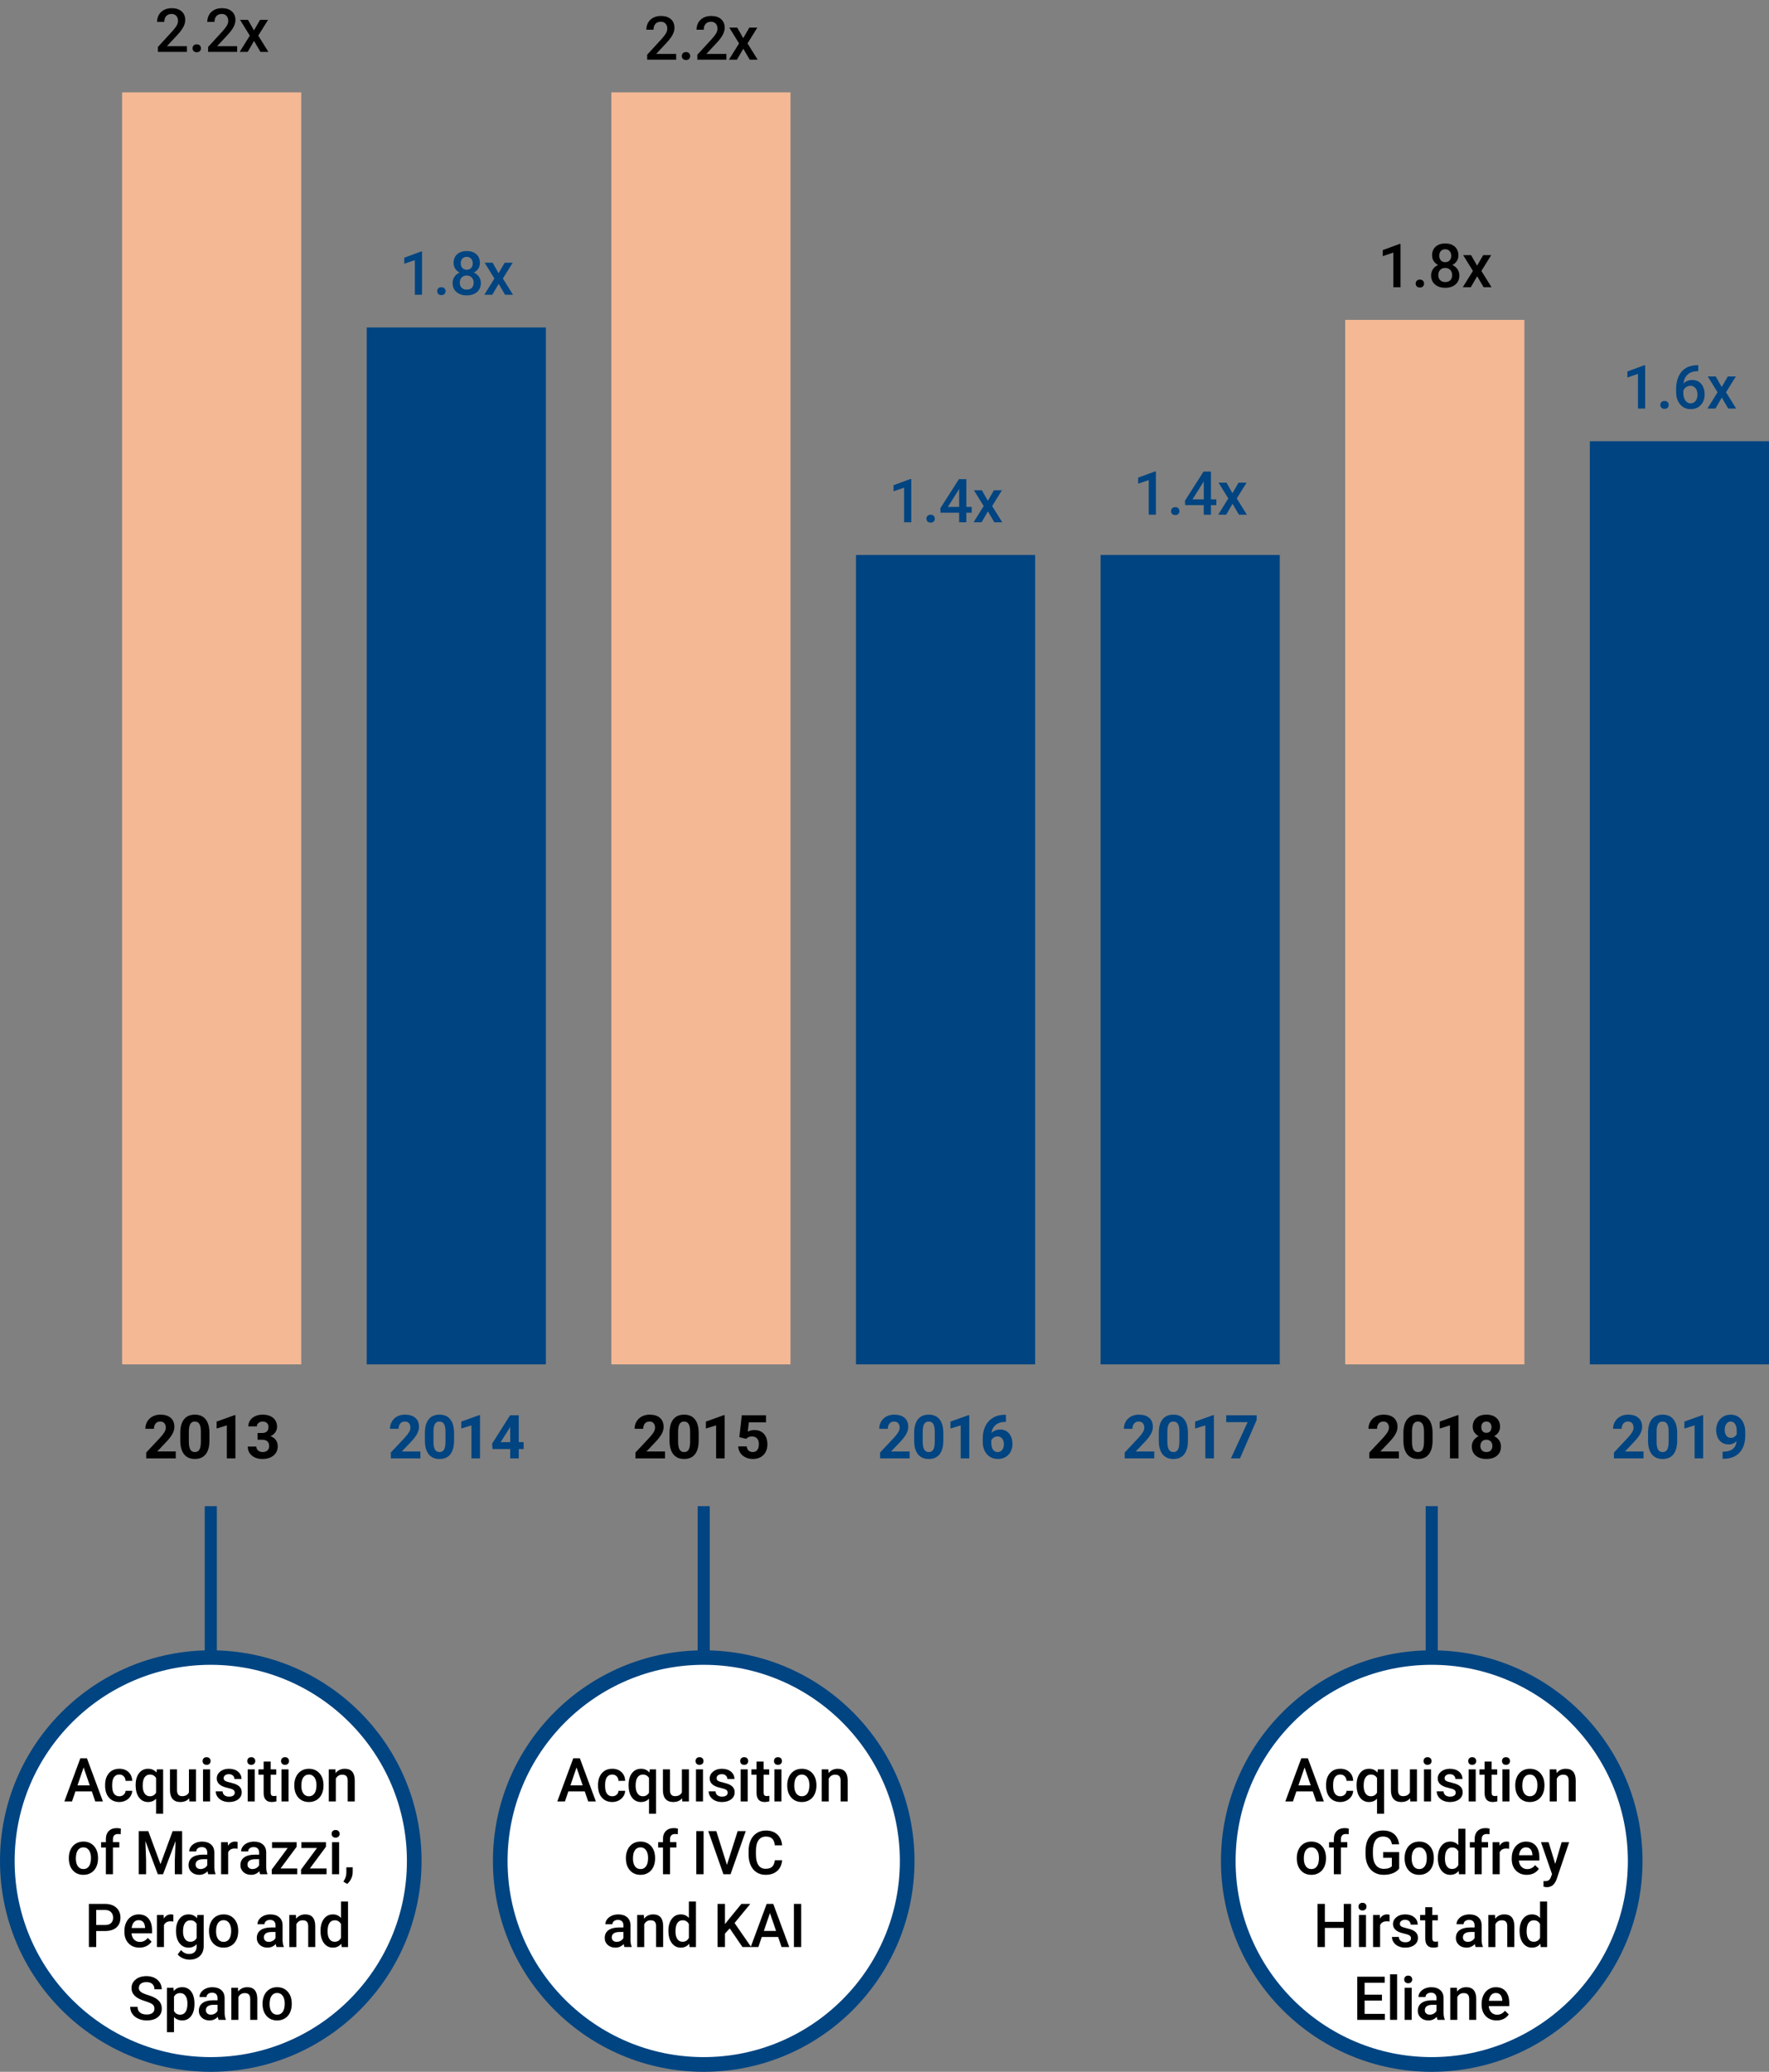
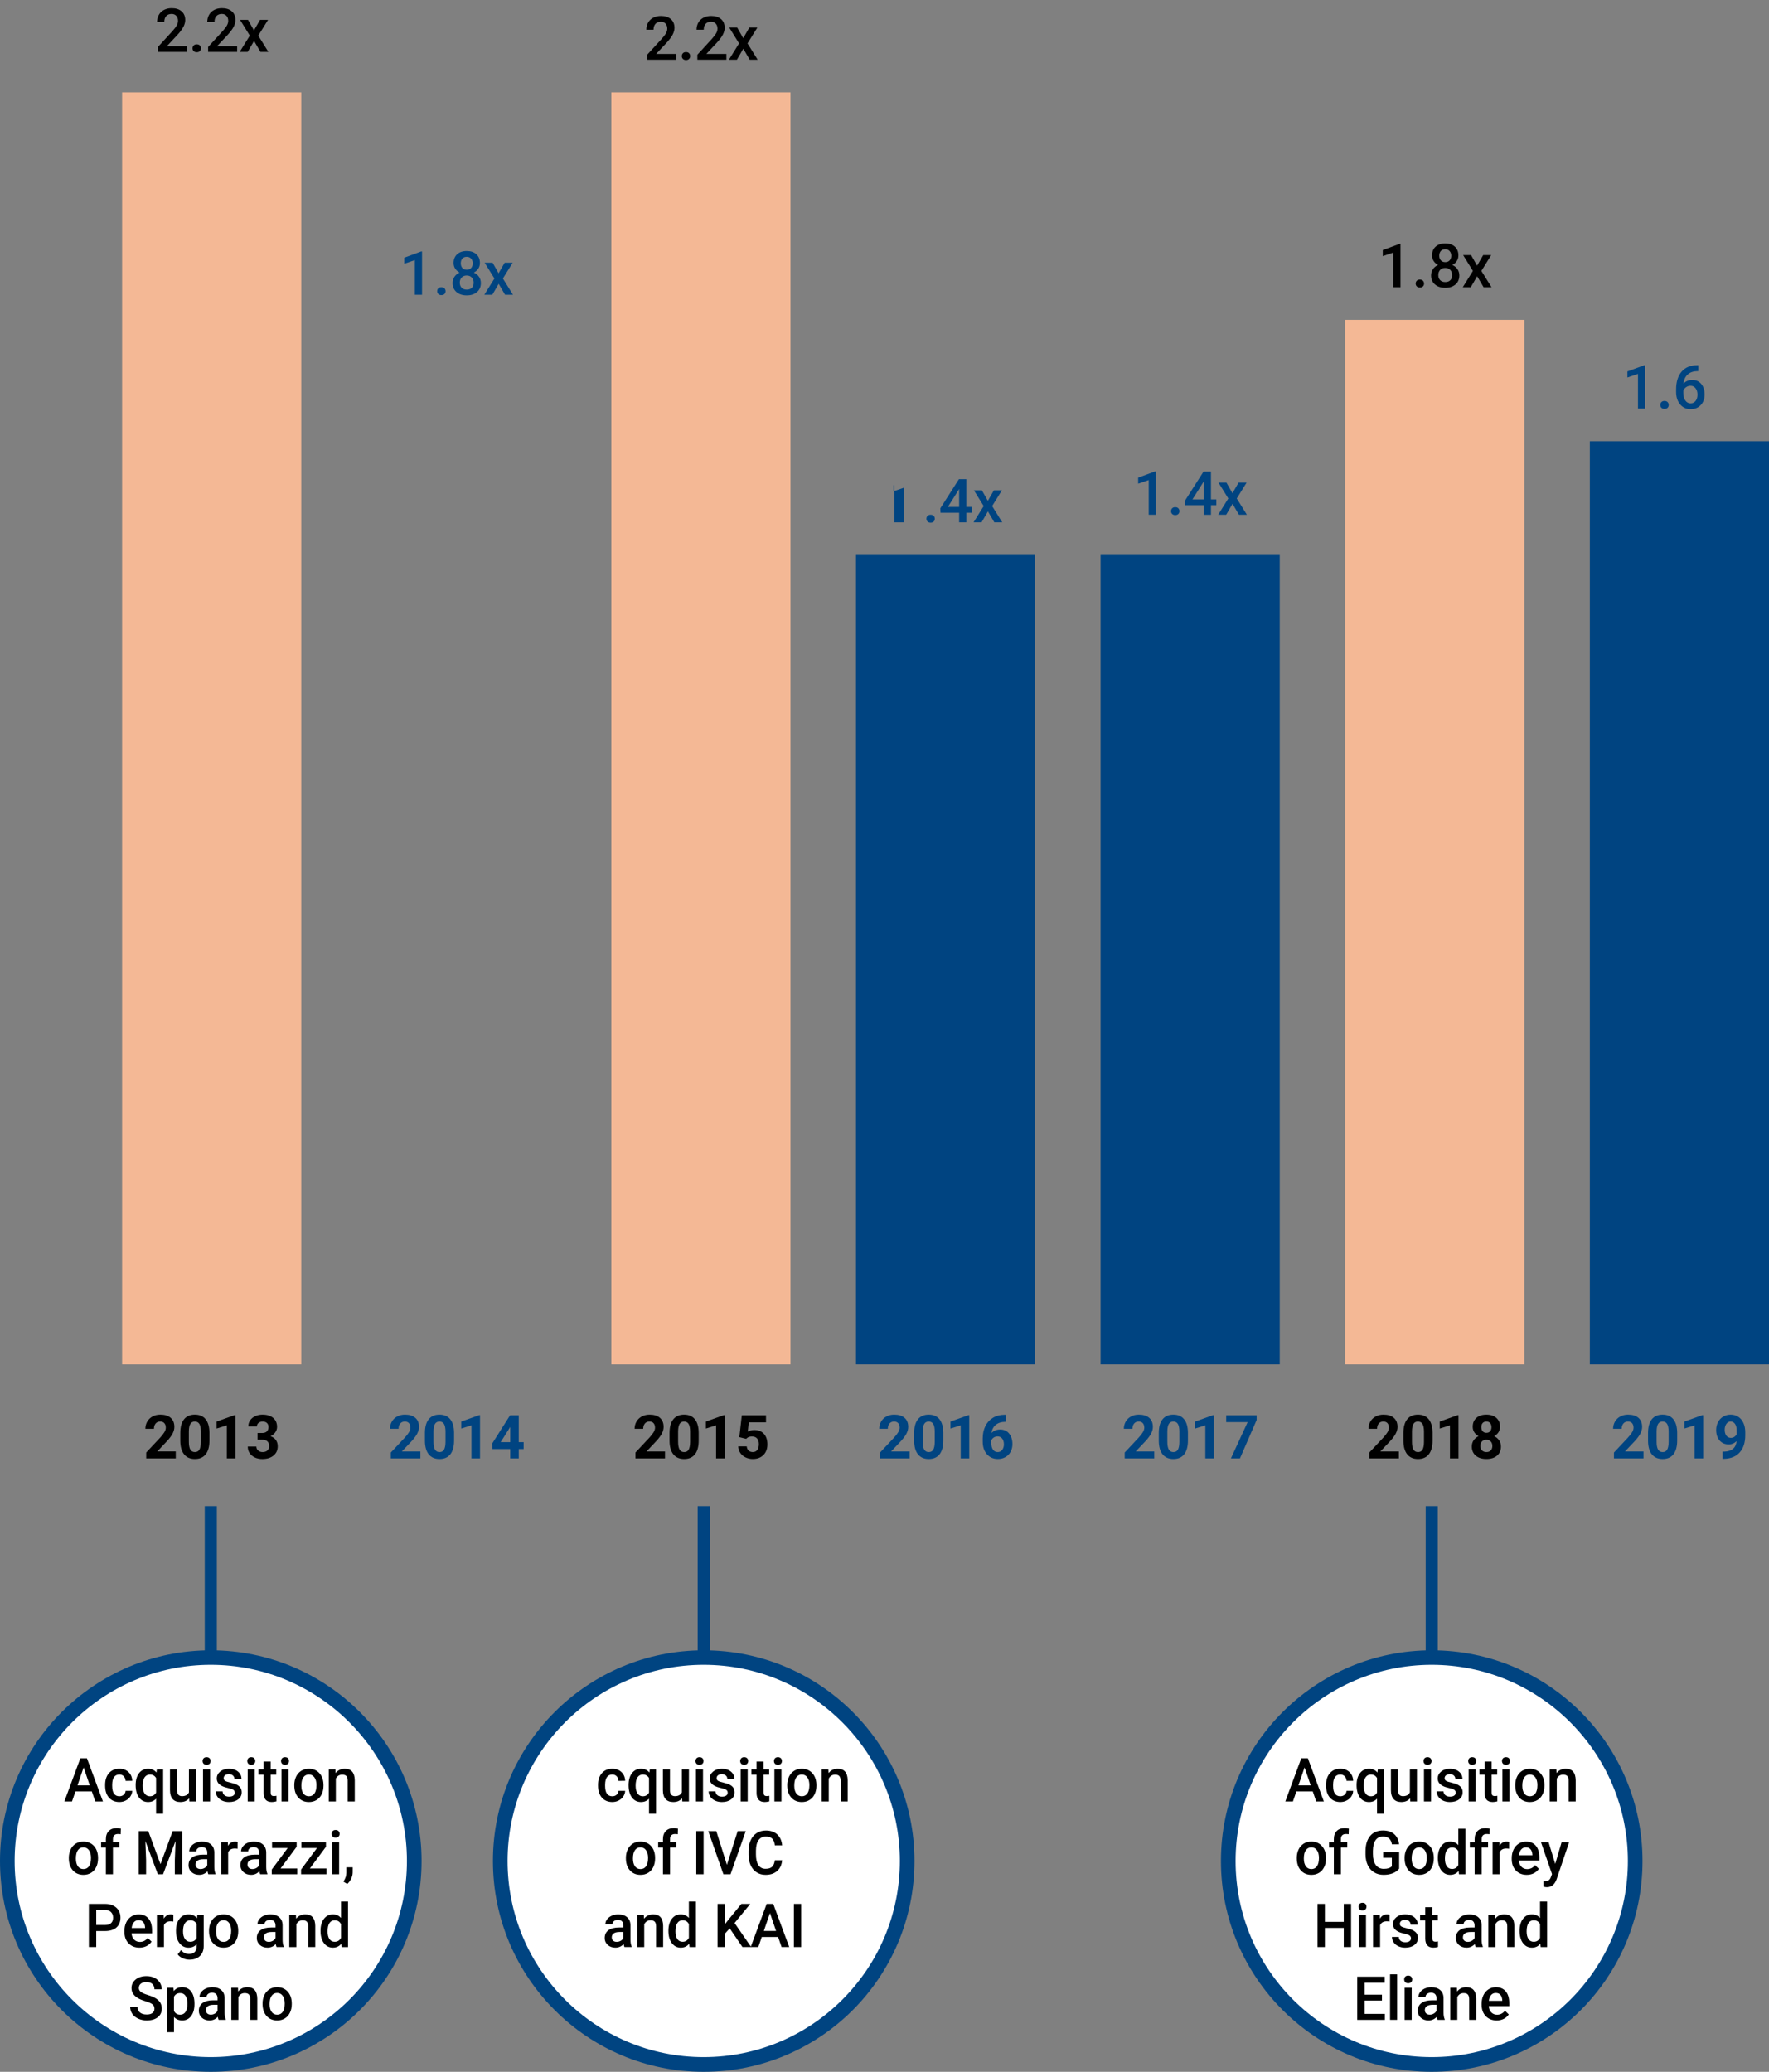
<svg xmlns="http://www.w3.org/2000/svg" version="1.1" id="Layer_1" x="0px" y="0px" viewBox="0 0 233.267 273.178" style="enable-background:new 0 0 233.267 273.178;" xml:space="preserve">
  <rect x="0" y="0" width="233.267" height="273.178" fill="#808080" stroke="none" />
  <g>
    <polygon style="fill:#004481;" points="26.997,198.595 26.997,232.642 28.593,232.642 28.593,198.595 26.997,198.595  " />
  </g>
  <path style="fill:#004481;" d="M55.588,245.381c0,15.356-12.444,27.797-27.795,27.797C12.45,273.178,0,260.738,0,245.381  c0-15.345,12.45-27.779,27.794-27.779C43.145,217.602,55.588,230.036,55.588,245.381z" />
  <path style="fill:#FFFFFF;" d="M27.789,271.239c14.269,0,25.869-11.588,25.869-25.854c0-14.256-11.601-25.873-25.869-25.873  S1.93,231.129,1.93,245.385C1.93,259.652,13.52,271.239,27.789,271.239L27.789,271.239z" />
  <rect x="16.101" y="12.178" style="fill:#F4B895;" width="23.623" height="167.721" />
  <g>
    <path d="M24.646,6.844h-3.824V6.191l1.895-2.066c0.273-0.305,0.468-0.559,0.584-0.764s0.174-0.41,0.174-0.615   c0-0.271-0.076-0.49-0.229-0.656s-0.357-0.25-0.615-0.25c-0.307,0-0.545,0.094-0.715,0.281s-0.254,0.444-0.254,0.77h-0.949   c0-0.346,0.079-0.658,0.236-0.936s0.383-0.493,0.676-0.646s0.631-0.23,1.014-0.23c0.552,0,0.988,0.139,1.307,0.416   s0.479,0.661,0.479,1.15c0,0.284-0.08,0.582-0.24,0.893s-0.422,0.665-0.787,1.061l-1.391,1.488h2.641V6.844z" />
    <path d="M25.941,5.844c0.177,0,0.314,0.05,0.41,0.15s0.145,0.226,0.145,0.377c0,0.148-0.048,0.271-0.145,0.369   s-0.233,0.146-0.41,0.146c-0.169,0-0.303-0.048-0.402-0.145s-0.148-0.22-0.148-0.371s0.048-0.277,0.145-0.377   S25.767,5.844,25.941,5.844z" />
    <path d="M31.267,6.844h-3.824V6.191l1.895-2.066c0.273-0.305,0.468-0.559,0.584-0.764s0.174-0.41,0.174-0.615   c0-0.271-0.076-0.49-0.229-0.656s-0.357-0.25-0.615-0.25c-0.307,0-0.545,0.094-0.715,0.281s-0.254,0.444-0.254,0.77h-0.949   c0-0.346,0.079-0.658,0.236-0.936s0.383-0.493,0.676-0.646s0.631-0.23,1.014-0.23c0.552,0,0.988,0.139,1.307,0.416   s0.479,0.661,0.479,1.15c0,0.284-0.08,0.582-0.24,0.893s-0.422,0.665-0.787,1.061l-1.391,1.488h2.641V6.844z" />
    <path d="M33.488,4.008l0.805-1.391h1.055l-1.293,2.082l1.336,2.145h-1.047L33.5,5.398l-0.84,1.445h-1.055l1.336-2.145l-1.289-2.082   h1.047L33.488,4.008z" />
  </g>
  <g>
    <path d="M23.178,192.292h-3.898v-0.773l1.84-1.961c0.252-0.276,0.439-0.518,0.561-0.723c0.121-0.206,0.182-0.401,0.182-0.586   c0-0.253-0.064-0.451-0.191-0.596s-0.31-0.217-0.547-0.217c-0.255,0-0.457,0.088-0.604,0.264s-0.221,0.406-0.221,0.693h-1.133   c0-0.347,0.083-0.663,0.248-0.949c0.166-0.287,0.399-0.512,0.701-0.674c0.302-0.163,0.645-0.244,1.027-0.244   c0.586,0,1.041,0.141,1.365,0.422s0.486,0.678,0.486,1.191c0,0.281-0.073,0.567-0.219,0.859c-0.146,0.291-0.396,0.631-0.75,1.02   l-1.293,1.363h2.445V192.292z" />
    <path d="M27.617,189.941c0,0.786-0.163,1.388-0.488,1.805c-0.326,0.416-0.802,0.625-1.43,0.625c-0.62,0-1.094-0.205-1.422-0.613   c-0.328-0.409-0.496-0.995-0.504-1.758v-1.047c0-0.795,0.165-1.397,0.494-1.809c0.33-0.412,0.804-0.617,1.424-0.617   s1.094,0.203,1.422,0.611c0.328,0.407,0.496,0.992,0.504,1.756V189.941z M26.488,188.79c0-0.472-0.064-0.815-0.193-1.03   s-0.33-0.322-0.604-0.322c-0.266,0-0.461,0.103-0.588,0.307c-0.126,0.205-0.193,0.524-0.201,0.96v1.384   c0,0.465,0.063,0.81,0.189,1.034c0.126,0.226,0.329,0.339,0.607,0.339c0.276,0,0.475-0.108,0.598-0.325   c0.123-0.216,0.186-0.547,0.191-0.993V188.79z" />
    <path d="M31.041,192.292h-1.129v-4.352l-1.348,0.418v-0.918l2.355-0.844h0.121V192.292z" />
    <path d="M33.957,188.949h0.602c0.287,0,0.499-0.072,0.637-0.215c0.138-0.144,0.207-0.334,0.207-0.57   c0-0.229-0.068-0.408-0.205-0.535c-0.137-0.128-0.325-0.191-0.564-0.191c-0.216,0-0.397,0.059-0.543,0.178   c-0.146,0.118-0.219,0.272-0.219,0.463h-1.129c0-0.297,0.08-0.563,0.24-0.799c0.16-0.236,0.384-0.42,0.672-0.553   s0.605-0.199,0.951-0.199c0.602,0,1.073,0.144,1.414,0.432c0.341,0.287,0.512,0.684,0.512,1.189c0,0.26-0.08,0.5-0.238,0.719   s-0.367,0.387-0.625,0.504c0.32,0.114,0.559,0.286,0.717,0.516c0.158,0.229,0.236,0.5,0.236,0.813c0,0.505-0.184,0.91-0.553,1.215   s-0.856,0.457-1.463,0.457c-0.568,0-1.032-0.15-1.393-0.449c-0.361-0.3-0.541-0.695-0.541-1.188h1.129   c0,0.213,0.08,0.388,0.24,0.523c0.16,0.135,0.357,0.203,0.592,0.203c0.268,0,0.479-0.071,0.631-0.213   c0.152-0.143,0.229-0.33,0.229-0.564c0-0.568-0.313-0.852-0.938-0.852h-0.598V188.949z" />
  </g>
  <g>
-     <rect x="48.358" y="43.178" style="fill:#004481;" width="23.623" height="136.721" />
    <g>
      <path style="fill:#004481;" d="M55.65,38.868h-0.945v-4.569l-1.395,0.476v-0.797l2.219-0.816h0.121V38.868z" />
      <path style="fill:#004481;" d="M58.199,37.868c0.177,0,0.314,0.05,0.41,0.15s0.145,0.226,0.145,0.377    c0,0.148-0.048,0.271-0.145,0.369s-0.233,0.146-0.41,0.146c-0.169,0-0.303-0.048-0.402-0.145s-0.148-0.22-0.148-0.371    s0.048-0.277,0.145-0.377S58.024,37.868,58.199,37.868z" />
      <path style="fill:#004481;" d="M63.283,34.681c0,0.279-0.072,0.527-0.215,0.744s-0.338,0.389-0.586,0.514    c0.297,0.138,0.525,0.327,0.686,0.566s0.24,0.51,0.24,0.813c0,0.5-0.169,0.896-0.508,1.189s-0.789,0.439-1.352,0.439    c-0.565,0-1.018-0.147-1.357-0.441s-0.51-0.69-0.51-1.188c0-0.305,0.081-0.578,0.242-0.82s0.388-0.428,0.68-0.559    c-0.245-0.125-0.438-0.296-0.58-0.514s-0.213-0.465-0.213-0.744c0-0.484,0.156-0.869,0.469-1.152s0.734-0.426,1.266-0.426    c0.534,0,0.957,0.142,1.27,0.426S63.283,34.196,63.283,34.681z M62.458,37.271c0-0.281-0.084-0.508-0.252-0.682    s-0.39-0.26-0.666-0.26s-0.497,0.086-0.662,0.258s-0.248,0.4-0.248,0.684c0,0.279,0.082,0.501,0.244,0.668s0.387,0.25,0.674,0.25    s0.51-0.081,0.67-0.242S62.458,37.56,62.458,37.271z M62.337,34.716c0-0.248-0.072-0.451-0.215-0.611s-0.336-0.24-0.578-0.24    s-0.434,0.076-0.574,0.229s-0.211,0.36-0.211,0.623c0,0.26,0.071,0.467,0.213,0.621s0.334,0.23,0.576,0.23s0.434-0.077,0.576-0.23    S62.337,34.976,62.337,34.716z" />
      <path style="fill:#004481;" d="M65.745,36.032l0.805-1.391h1.055l-1.293,2.082l1.336,2.145h-1.047l-0.844-1.445l-0.84,1.445    h-1.055l1.336-2.145l-1.289-2.082h1.047L65.745,36.032z" />
    </g>
    <g>
      <path style="fill:#004481;" d="M55.435,192.293h-3.898v-0.773l1.84-1.961c0.252-0.276,0.439-0.518,0.561-0.723    c0.121-0.206,0.182-0.401,0.182-0.586c0-0.253-0.064-0.451-0.191-0.596s-0.31-0.217-0.547-0.217c-0.255,0-0.457,0.088-0.604,0.264    s-0.221,0.406-0.221,0.693h-1.133c0-0.347,0.083-0.663,0.248-0.949c0.166-0.287,0.399-0.512,0.701-0.674    c0.302-0.163,0.645-0.244,1.027-0.244c0.586,0,1.041,0.141,1.365,0.422s0.486,0.678,0.486,1.191c0,0.281-0.073,0.567-0.219,0.859    c-0.146,0.291-0.396,0.631-0.75,1.02l-1.293,1.363h2.445V192.293z" />
      <path style="fill:#004481;" d="M59.874,189.942c0,0.786-0.163,1.388-0.488,1.805c-0.326,0.416-0.802,0.625-1.43,0.625    c-0.62,0-1.094-0.205-1.422-0.613c-0.328-0.409-0.496-0.995-0.504-1.758v-1.047c0-0.795,0.165-1.397,0.494-1.809    c0.33-0.412,0.804-0.617,1.424-0.617s1.094,0.203,1.422,0.611c0.328,0.407,0.496,0.992,0.504,1.756V189.942z M58.745,188.791    c0-0.472-0.064-0.815-0.193-1.03s-0.33-0.322-0.604-0.322c-0.266,0-0.461,0.103-0.588,0.307c-0.126,0.205-0.193,0.524-0.201,0.96    v1.384c0,0.465,0.063,0.81,0.189,1.034c0.126,0.226,0.329,0.339,0.607,0.339c0.276,0,0.475-0.108,0.598-0.325    c0.123-0.216,0.186-0.547,0.191-0.993V188.791z" />
      <path style="fill:#004481;" d="M63.298,192.293h-1.129v-4.352l-1.348,0.418v-0.918l2.355-0.844h0.121V192.293z" />
      <path style="fill:#004481;" d="M68.406,190.153h0.645v0.91h-0.645v1.23h-1.129v-1.23h-2.332l-0.051-0.711l2.371-3.746h1.141    V190.153z M66.019,190.153h1.258v-2.008l-0.074,0.129L66.019,190.153z" />
    </g>
  </g>
  <rect x="80.615" y="12.178" style="fill:#F4B895;" width="23.623" height="167.721" />
  <g>
    <path d="M89.161,7.868h-3.824V7.216l1.895-2.066c0.273-0.305,0.468-0.559,0.584-0.764s0.174-0.41,0.174-0.615   c0-0.271-0.076-0.49-0.229-0.656s-0.357-0.25-0.615-0.25c-0.307,0-0.545,0.094-0.715,0.281s-0.254,0.444-0.254,0.77h-0.949   c0-0.346,0.079-0.658,0.236-0.936s0.383-0.493,0.676-0.646s0.631-0.23,1.014-0.23c0.552,0,0.988,0.139,1.307,0.416   s0.479,0.661,0.479,1.15c0,0.284-0.08,0.582-0.24,0.893s-0.422,0.665-0.787,1.061L86.52,7.11h2.641V7.868z" />
    <path d="M90.456,6.868c0.177,0,0.314,0.05,0.41,0.15s0.145,0.226,0.145,0.377c0,0.148-0.048,0.271-0.145,0.369   s-0.233,0.146-0.41,0.146c-0.169,0-0.303-0.048-0.402-0.145s-0.148-0.22-0.148-0.371s0.048-0.277,0.145-0.377   S90.282,6.868,90.456,6.868z" />
    <path d="M95.782,7.868h-3.824V7.216l1.895-2.066c0.273-0.305,0.468-0.559,0.584-0.764s0.174-0.41,0.174-0.615   c0-0.271-0.076-0.49-0.229-0.656s-0.357-0.25-0.615-0.25c-0.307,0-0.545,0.094-0.715,0.281s-0.254,0.444-0.254,0.77h-0.949   c0-0.346,0.079-0.658,0.236-0.936s0.383-0.493,0.676-0.646s0.631-0.23,1.014-0.23c0.552,0,0.988,0.139,1.307,0.416   s0.479,0.661,0.479,1.15c0,0.284-0.08,0.582-0.24,0.893s-0.422,0.665-0.787,1.061L93.141,7.11h2.641V7.868z" />
    <path d="M98.003,5.032l0.805-1.391h1.055l-1.293,2.082l1.336,2.145h-1.047l-0.844-1.445l-0.84,1.445H96.12l1.336-2.145   l-1.289-2.082h1.047L98.003,5.032z" />
  </g>
  <g>
    <path d="M87.692,192.293h-3.898v-0.773l1.84-1.961c0.252-0.276,0.439-0.518,0.561-0.723c0.121-0.206,0.182-0.401,0.182-0.586   c0-0.253-0.064-0.451-0.191-0.596s-0.31-0.217-0.547-0.217c-0.255,0-0.457,0.088-0.604,0.264s-0.221,0.406-0.221,0.693H83.68   c0-0.347,0.083-0.663,0.248-0.949c0.166-0.287,0.399-0.512,0.701-0.674c0.302-0.163,0.645-0.244,1.027-0.244   c0.586,0,1.041,0.141,1.365,0.422s0.486,0.678,0.486,1.191c0,0.281-0.073,0.567-0.219,0.859c-0.146,0.291-0.396,0.631-0.75,1.02   l-1.293,1.363h2.445V192.293z" />
    <path d="M92.132,189.942c0,0.786-0.163,1.388-0.488,1.805c-0.326,0.416-0.802,0.625-1.43,0.625c-0.62,0-1.094-0.205-1.422-0.613   c-0.328-0.409-0.496-0.995-0.504-1.758v-1.047c0-0.795,0.165-1.397,0.494-1.809c0.33-0.412,0.804-0.617,1.424-0.617   s1.094,0.203,1.422,0.611c0.328,0.407,0.496,0.992,0.504,1.756V189.942z M91.003,188.791c0-0.472-0.064-0.815-0.193-1.03   s-0.33-0.322-0.604-0.322c-0.266,0-0.461,0.103-0.588,0.307c-0.126,0.205-0.193,0.524-0.201,0.96v1.384   c0,0.465,0.063,0.81,0.189,1.034c0.126,0.226,0.329,0.339,0.607,0.339c0.276,0,0.475-0.108,0.598-0.325   c0.123-0.216,0.186-0.547,0.191-0.993V188.791z" />
    <path d="M95.555,192.293h-1.129v-4.352l-1.348,0.418v-0.918l2.355-0.844h0.121V192.293z" />
    <path d="M97.491,189.497l0.328-2.891h3.188v0.941h-2.262l-0.141,1.223c0.268-0.144,0.553-0.215,0.855-0.215   c0.542,0,0.966,0.168,1.273,0.504s0.461,0.806,0.461,1.41c0,0.367-0.078,0.695-0.232,0.986c-0.155,0.29-0.377,0.516-0.666,0.676   s-0.63,0.24-1.023,0.24c-0.344,0-0.663-0.07-0.957-0.209c-0.294-0.14-0.527-0.336-0.697-0.588c-0.17-0.253-0.261-0.541-0.271-0.863   h1.117c0.023,0.236,0.106,0.421,0.248,0.553c0.142,0.131,0.328,0.197,0.557,0.197c0.255,0,0.452-0.092,0.59-0.275   s0.207-0.443,0.207-0.779c0-0.323-0.08-0.57-0.238-0.742s-0.384-0.258-0.676-0.258c-0.268,0-0.486,0.07-0.652,0.211l-0.109,0.102   L97.491,189.497z" />
  </g>
  <g>
    <rect x="112.872" y="73.178" style="fill:#004481;" width="23.623" height="106.721" />
    <g>
-       <path style="fill:#004481;" d="M120.164,68.868h-0.945v-4.569l-1.395,0.476v-0.797l2.219-0.816h0.121V68.868z" />
+       <path style="fill:#004481;" d="M120.164,68.868h-0.945v-4.569l-1.395,0.476v-0.797h0.121V68.868z" />
      <path style="fill:#004481;" d="M122.713,67.868c0.177,0,0.314,0.05,0.41,0.15s0.145,0.226,0.145,0.377    c0,0.148-0.048,0.271-0.145,0.369s-0.233,0.146-0.41,0.146c-0.169,0-0.303-0.048-0.402-0.145s-0.148-0.22-0.148-0.371    s0.048-0.277,0.145-0.377S122.539,67.868,122.713,67.868z" />
      <path style="fill:#004481;" d="M127.426,66.841h0.707v0.762h-0.707v1.266h-0.949v-1.266h-2.457l-0.027-0.578l2.453-3.844h0.98    V66.841z M124.989,66.841h1.488v-2.375l-0.07,0.125L124.989,66.841z" />
      <path style="fill:#004481;" d="M130.26,66.032l0.805-1.391h1.055l-1.293,2.082l1.336,2.145h-1.047l-0.844-1.445l-0.84,1.445    h-1.055l1.336-2.145l-1.289-2.082h1.047L130.26,66.032z" />
    </g>
    <g>
      <path style="fill:#004481;" d="M119.949,192.293h-3.898v-0.773l1.84-1.961c0.252-0.276,0.439-0.518,0.561-0.723    c0.121-0.206,0.182-0.401,0.182-0.586c0-0.253-0.064-0.451-0.191-0.596s-0.31-0.217-0.547-0.217c-0.255,0-0.457,0.088-0.604,0.264    s-0.221,0.406-0.221,0.693h-1.133c0-0.347,0.083-0.663,0.248-0.949c0.166-0.287,0.399-0.512,0.701-0.674    c0.302-0.163,0.645-0.244,1.027-0.244c0.586,0,1.041,0.141,1.365,0.422s0.486,0.678,0.486,1.191c0,0.281-0.073,0.567-0.219,0.859    c-0.146,0.291-0.396,0.631-0.75,1.02l-1.293,1.363h2.445V192.293z" />
      <path style="fill:#004481;" d="M124.389,189.942c0,0.786-0.163,1.388-0.488,1.805c-0.326,0.416-0.802,0.625-1.43,0.625    c-0.62,0-1.094-0.205-1.422-0.613c-0.328-0.409-0.496-0.995-0.504-1.758v-1.047c0-0.795,0.165-1.397,0.494-1.809    c0.33-0.412,0.804-0.617,1.424-0.617s1.094,0.203,1.422,0.611c0.328,0.407,0.496,0.992,0.504,1.756V189.942z M123.26,188.791    c0-0.472-0.064-0.815-0.193-1.03s-0.33-0.322-0.604-0.322c-0.266,0-0.461,0.103-0.588,0.307c-0.126,0.205-0.193,0.524-0.201,0.96    v1.384c0,0.465,0.063,0.81,0.189,1.034c0.126,0.226,0.329,0.339,0.607,0.339c0.276,0,0.475-0.108,0.598-0.325    c0.123-0.216,0.186-0.547,0.191-0.993V188.791z" />
      <path style="fill:#004481;" d="M127.813,192.293h-1.129v-4.352l-1.348,0.418v-0.918l2.355-0.844h0.121V192.293z" />
      <path style="fill:#004481;" d="M132.643,186.547v0.93h-0.109c-0.51,0.008-0.921,0.141-1.232,0.398s-0.498,0.615-0.561,1.074    c0.302-0.308,0.684-0.461,1.145-0.461c0.495,0,0.888,0.177,1.18,0.531c0.292,0.354,0.438,0.82,0.438,1.398    c0,0.369-0.08,0.704-0.24,1.004c-0.16,0.299-0.387,0.532-0.68,0.699c-0.293,0.166-0.625,0.25-0.994,0.25    c-0.599,0-1.083-0.209-1.451-0.625c-0.369-0.417-0.553-0.973-0.553-1.668v-0.406c0-0.617,0.117-1.162,0.35-1.635    s0.568-0.839,1.004-1.098c0.436-0.26,0.942-0.391,1.518-0.393H132.643z M131.541,189.399c-0.182,0-0.348,0.047-0.496,0.143    c-0.148,0.095-0.258,0.22-0.328,0.376v0.343c0,0.377,0.074,0.672,0.223,0.883c0.148,0.212,0.357,0.318,0.625,0.318    c0.242,0,0.438-0.096,0.588-0.287c0.15-0.19,0.225-0.438,0.225-0.742c0-0.31-0.076-0.559-0.227-0.749    C132,189.494,131.797,189.399,131.541,189.399z" />
    </g>
  </g>
  <g>
    <rect x="145.129" y="73.178" style="fill:#004481;" width="23.623" height="106.721" />
    <g>
      <path style="fill:#004481;" d="M152.422,67.868h-0.945v-4.569l-1.395,0.476v-0.797l2.219-0.816h0.121V67.868z" />
      <path style="fill:#004481;" d="M154.97,66.868c0.177,0,0.314,0.05,0.41,0.15s0.145,0.226,0.145,0.377    c0,0.148-0.048,0.271-0.145,0.369s-0.233,0.146-0.41,0.146c-0.169,0-0.303-0.048-0.402-0.145s-0.148-0.22-0.148-0.371    s0.048-0.277,0.145-0.377S154.796,66.868,154.97,66.868z" />
      <path style="fill:#004481;" d="M159.683,65.841h0.707v0.762h-0.707v1.266h-0.949v-1.266h-2.457l-0.027-0.578l2.453-3.844h0.98    V65.841z M157.246,65.841h1.488v-2.375l-0.07,0.125L157.246,65.841z" />
      <path style="fill:#004481;" d="M162.517,65.032l0.805-1.391h1.055l-1.293,2.082l1.336,2.145h-1.047l-0.844-1.445l-0.84,1.445    h-1.055l1.336-2.145l-1.289-2.082h1.047L162.517,65.032z" />
    </g>
    <g>
      <path style="fill:#004481;" d="M152.207,192.293h-3.898v-0.773l1.84-1.961c0.252-0.276,0.439-0.518,0.561-0.723    c0.121-0.206,0.182-0.401,0.182-0.586c0-0.253-0.064-0.451-0.191-0.596s-0.31-0.217-0.547-0.217c-0.255,0-0.457,0.088-0.604,0.264    s-0.221,0.406-0.221,0.693h-1.133c0-0.347,0.083-0.663,0.248-0.949c0.166-0.287,0.399-0.512,0.701-0.674    c0.302-0.163,0.645-0.244,1.027-0.244c0.586,0,1.041,0.141,1.365,0.422s0.486,0.678,0.486,1.191c0,0.281-0.073,0.567-0.219,0.859    c-0.146,0.291-0.396,0.631-0.75,1.02l-1.293,1.363h2.445V192.293z" />
      <path style="fill:#004481;" d="M156.646,189.942c0,0.786-0.163,1.388-0.488,1.805c-0.326,0.416-0.802,0.625-1.43,0.625    c-0.62,0-1.094-0.205-1.422-0.613c-0.328-0.409-0.496-0.995-0.504-1.758v-1.047c0-0.795,0.165-1.397,0.494-1.809    c0.33-0.412,0.804-0.617,1.424-0.617s1.094,0.203,1.422,0.611c0.328,0.407,0.496,0.992,0.504,1.756V189.942z M155.517,188.791    c0-0.472-0.064-0.815-0.193-1.03s-0.33-0.322-0.604-0.322c-0.266,0-0.461,0.103-0.588,0.307c-0.126,0.205-0.193,0.524-0.201,0.96    v1.384c0,0.465,0.063,0.81,0.189,1.034c0.126,0.226,0.329,0.339,0.607,0.339c0.276,0,0.475-0.108,0.598-0.325    c0.123-0.216,0.186-0.547,0.191-0.993V188.791z" />
      <path style="fill:#004481;" d="M160.07,192.293h-1.129v-4.352l-1.348,0.418v-0.918l2.355-0.844h0.121V192.293z" />
      <path style="fill:#004481;" d="M165.705,187.236l-2.199,5.058h-1.191l2.203-4.777h-2.828v-0.91h4.016V187.236z" />
    </g>
  </g>
  <rect x="177.387" y="42.178" style="fill:#F4B895;" width="23.623" height="137.721" />
  <g>
    <path d="M184.678,37.868h-0.945v-4.569l-1.395,0.476v-0.797l2.219-0.816h0.121V37.868z" />
    <path d="M187.227,36.868c0.177,0,0.314,0.05,0.41,0.15s0.145,0.226,0.145,0.377c0,0.148-0.048,0.271-0.145,0.369   s-0.233,0.146-0.41,0.146c-0.169,0-0.303-0.048-0.402-0.145s-0.148-0.22-0.148-0.371s0.048-0.277,0.145-0.377   S187.053,36.868,187.227,36.868z" />
    <path d="M192.311,33.681c0,0.279-0.072,0.527-0.215,0.744s-0.338,0.389-0.586,0.514c0.297,0.138,0.525,0.327,0.686,0.566   s0.24,0.51,0.24,0.813c0,0.5-0.169,0.896-0.508,1.189s-0.789,0.439-1.352,0.439c-0.565,0-1.018-0.147-1.357-0.441   s-0.51-0.69-0.51-1.188c0-0.305,0.081-0.578,0.242-0.82s0.388-0.428,0.68-0.559c-0.245-0.125-0.438-0.296-0.58-0.514   s-0.213-0.465-0.213-0.744c0-0.484,0.156-0.869,0.469-1.152s0.734-0.426,1.266-0.426c0.534,0,0.957,0.142,1.27,0.426   S192.311,33.196,192.311,33.681z M191.487,36.271c0-0.281-0.084-0.508-0.252-0.682s-0.39-0.26-0.666-0.26s-0.497,0.086-0.662,0.258   s-0.248,0.4-0.248,0.684c0,0.279,0.082,0.501,0.244,0.668s0.387,0.25,0.674,0.25s0.51-0.081,0.67-0.242   S191.487,36.56,191.487,36.271z M191.366,33.716c0-0.248-0.072-0.451-0.215-0.611s-0.336-0.24-0.578-0.24s-0.434,0.076-0.574,0.229   s-0.211,0.36-0.211,0.623c0,0.26,0.071,0.467,0.213,0.621s0.334,0.23,0.576,0.23s0.434-0.077,0.576-0.23   S191.366,33.976,191.366,33.716z" />
    <path d="M194.774,35.032l0.805-1.391h1.055l-1.293,2.082l1.336,2.145h-1.047l-0.844-1.445l-0.84,1.445h-1.055l1.336-2.145   l-1.289-2.082h1.047L194.774,35.032z" />
  </g>
  <g>
    <path d="M12.106,236.202H9.947l-0.452,1.324H8.489l2.105-5.688h0.869l2.109,5.688h-1.011L12.106,236.202z M10.219,235.405h1.615   l-0.808-2.359L10.219,235.405z" />
    <path d="M15.737,236.846c0.232,0,0.425-0.068,0.578-0.207c0.153-0.138,0.235-0.309,0.245-0.512h0.876   c-0.01,0.264-0.091,0.509-0.241,0.736c-0.15,0.229-0.355,0.408-0.612,0.541c-0.258,0.133-0.536,0.199-0.835,0.199   c-0.579,0-1.039-0.191-1.378-0.574s-0.509-0.911-0.509-1.586v-0.098c0-0.643,0.168-1.158,0.505-1.545s0.796-0.58,1.378-0.58   c0.492,0,0.894,0.146,1.204,0.439s0.473,0.678,0.488,1.154H16.56c-0.01-0.242-0.091-0.441-0.243-0.598s-0.345-0.234-0.58-0.234   c-0.301,0-0.533,0.111-0.697,0.334c-0.163,0.223-0.246,0.561-0.249,1.014v0.152c0,0.459,0.081,0.801,0.243,1.025   C15.197,236.734,15.431,236.846,15.737,236.846z" />
    <path d="M17.887,235.377c0-0.661,0.148-1.186,0.444-1.574c0.296-0.388,0.697-0.582,1.202-0.582c0.462,0,0.828,0.166,1.099,0.496   l0.053-0.418h0.827v5.852h-0.93v-1.984c-0.271,0.292-0.623,0.438-1.057,0.438c-0.495,0-0.892-0.197-1.19-0.592   C18.036,236.618,17.887,236.073,17.887,235.377z M18.817,235.459c0,0.433,0.084,0.771,0.251,1.018s0.399,0.369,0.695,0.369   c0.368,0,0.641-0.16,0.819-0.48v-1.922c-0.179-0.307-0.449-0.461-0.812-0.461c-0.296,0-0.529,0.121-0.699,0.363   C18.902,234.588,18.817,234.959,18.817,235.459z" />
    <path d="M24.944,237.112c-0.273,0.328-0.661,0.492-1.164,0.492c-0.449,0-0.79-0.134-1.021-0.402   c-0.231-0.268-0.346-0.656-0.346-1.164v-2.738h0.93v2.727c0,0.537,0.218,0.805,0.655,0.805c0.452,0,0.756-0.165,0.915-0.496v-3.035   h0.931v4.227h-0.877L24.944,237.112z" />
    <path d="M26.715,232.202c0-0.146,0.045-0.267,0.136-0.363c0.091-0.096,0.22-0.145,0.389-0.145s0.299,0.049,0.391,0.145   c0.092,0.097,0.138,0.218,0.138,0.363c0,0.144-0.046,0.263-0.138,0.357c-0.092,0.096-0.222,0.143-0.391,0.143   s-0.298-0.047-0.389-0.143C26.76,232.464,26.715,232.345,26.715,232.202z M27.702,237.526h-0.93v-4.227h0.93V237.526z" />
    <path d="M30.958,236.377c0-0.169-0.068-0.298-0.205-0.387c-0.137-0.088-0.363-0.166-0.68-0.234   c-0.316-0.067-0.581-0.153-0.792-0.258c-0.464-0.229-0.697-0.561-0.697-0.996c0-0.364,0.151-0.669,0.452-0.914   c0.301-0.244,0.684-0.367,1.148-0.367c0.495,0,0.896,0.125,1.2,0.375c0.305,0.25,0.458,0.574,0.458,0.973h-0.93   c0-0.182-0.066-0.334-0.199-0.455s-0.309-0.182-0.528-0.182c-0.204,0-0.371,0.049-0.5,0.145c-0.129,0.097-0.193,0.226-0.193,0.387   c0,0.146,0.06,0.26,0.18,0.34c0.12,0.081,0.362,0.162,0.727,0.244c0.365,0.082,0.651,0.18,0.859,0.293s0.363,0.25,0.463,0.408   c0.101,0.159,0.151,0.352,0.151,0.578c0,0.381-0.154,0.688-0.463,0.924c-0.309,0.236-0.713,0.354-1.213,0.354   c-0.339,0-0.642-0.063-0.907-0.188c-0.266-0.125-0.472-0.297-0.62-0.516s-0.222-0.454-0.222-0.707h0.903   c0.013,0.225,0.096,0.396,0.249,0.518c0.153,0.121,0.356,0.182,0.608,0.182c0.245,0,0.432-0.047,0.559-0.143   C30.894,236.656,30.958,236.532,30.958,236.377z" />
    <path d="M32.606,232.202c0-0.146,0.045-0.267,0.136-0.363c0.091-0.096,0.22-0.145,0.389-0.145s0.299,0.049,0.391,0.145   c0.092,0.097,0.138,0.218,0.138,0.363c0,0.144-0.046,0.263-0.138,0.357c-0.092,0.096-0.222,0.143-0.391,0.143   s-0.298-0.047-0.389-0.143C32.652,232.464,32.606,232.345,32.606,232.202z M33.594,237.526h-0.93v-4.227h0.93V237.526z" />
    <path d="M35.694,232.272v1.027h0.731v0.703h-0.731v2.359c0,0.162,0.031,0.278,0.094,0.35c0.063,0.072,0.174,0.107,0.335,0.107   c0.107,0,0.216-0.013,0.326-0.039v0.734c-0.212,0.061-0.416,0.09-0.613,0.09c-0.714,0-1.072-0.402-1.072-1.207v-2.395h-0.681   v-0.703h0.681v-1.027H35.694z" />
    <path d="M37.058,232.202c0-0.146,0.045-0.267,0.136-0.363c0.091-0.096,0.22-0.145,0.389-0.145s0.299,0.049,0.391,0.145   c0.092,0.097,0.138,0.218,0.138,0.363c0,0.144-0.046,0.263-0.138,0.357c-0.092,0.096-0.222,0.143-0.391,0.143   s-0.298-0.047-0.389-0.143C37.104,232.464,37.058,232.345,37.058,232.202z M38.046,237.526h-0.93v-4.227h0.93V237.526z" />
    <path d="M38.806,235.374c0-0.414,0.081-0.787,0.241-1.119c0.161-0.332,0.387-0.587,0.678-0.766   c0.291-0.178,0.625-0.268,1.003-0.268c0.559,0,1.013,0.184,1.361,0.551c0.349,0.367,0.537,0.854,0.565,1.461l0.003,0.223   c0,0.417-0.078,0.789-0.235,1.117c-0.157,0.328-0.381,0.582-0.674,0.762c-0.292,0.18-0.629,0.27-1.012,0.27   c-0.584,0-1.052-0.198-1.403-0.596c-0.351-0.396-0.526-0.926-0.526-1.588V235.374z M39.736,235.456   c0,0.436,0.088,0.775,0.264,1.021c0.176,0.246,0.421,0.369,0.735,0.369s0.558-0.125,0.733-0.375s0.262-0.615,0.262-1.098   c0-0.427-0.09-0.766-0.27-1.016c-0.18-0.25-0.424-0.375-0.733-0.375c-0.304,0-0.545,0.123-0.724,0.369   S39.736,234.966,39.736,235.456z" />
    <path d="M44.229,233.299l0.027,0.488c0.306-0.377,0.708-0.566,1.206-0.566c0.863,0,1.302,0.504,1.317,1.512v2.793h-0.93v-2.738   c0-0.268-0.057-0.467-0.17-0.596c-0.113-0.129-0.299-0.193-0.557-0.193c-0.375,0-0.655,0.174-0.838,0.52v3.008h-0.93v-4.227H44.229   z" />
    <path d="M9.074,244.974c0-0.414,0.081-0.787,0.241-1.119c0.161-0.332,0.387-0.588,0.678-0.766c0.291-0.179,0.625-0.268,1.003-0.268   c0.559,0,1.013,0.184,1.361,0.551c0.349,0.367,0.537,0.854,0.565,1.461l0.003,0.223c0,0.416-0.078,0.789-0.235,1.117   c-0.157,0.328-0.381,0.582-0.674,0.762c-0.292,0.18-0.629,0.27-1.012,0.27c-0.584,0-1.052-0.199-1.403-0.596   c-0.351-0.397-0.526-0.927-0.526-1.588V244.974z M10.004,245.056c0,0.435,0.088,0.775,0.264,1.021   c0.176,0.246,0.421,0.369,0.735,0.369s0.558-0.125,0.733-0.375s0.262-0.616,0.262-1.098c0-0.428-0.09-0.766-0.27-1.016   c-0.18-0.25-0.424-0.375-0.733-0.375c-0.304,0-0.545,0.123-0.724,0.369S10.004,244.566,10.004,245.056z" />
    <path d="M13.961,247.126v-3.523h-0.631V242.9h0.631v-0.387c0-0.469,0.128-0.831,0.383-1.086c0.255-0.256,0.613-0.383,1.072-0.383   c0.163,0,0.337,0.023,0.521,0.07l-0.023,0.742c-0.102-0.021-0.221-0.031-0.356-0.031c-0.444,0-0.666,0.232-0.666,0.699v0.375h0.842   v0.703h-0.842v3.523H13.961z" />
    <path d="M19.554,241.439l1.608,4.359l1.604-4.359h1.251v5.688h-0.964v-1.875l0.096-2.508l-1.646,4.383h-0.693l-1.642-4.379   l0.096,2.504v1.875h-0.965v-5.688H19.554z" />
    <path d="M27.469,247.126c-0.041-0.081-0.077-0.213-0.107-0.395c-0.296,0.314-0.658,0.473-1.087,0.473   c-0.416,0-0.756-0.121-1.019-0.363s-0.394-0.542-0.394-0.898c0-0.451,0.164-0.797,0.492-1.037c0.328-0.241,0.797-0.361,1.407-0.361   h0.57v-0.277c0-0.219-0.06-0.395-0.18-0.525c-0.12-0.132-0.302-0.197-0.547-0.197c-0.212,0-0.385,0.054-0.521,0.162   c-0.136,0.107-0.203,0.245-0.203,0.412h-0.93c0-0.232,0.075-0.449,0.226-0.65c0.151-0.202,0.355-0.36,0.615-0.475   c0.259-0.115,0.548-0.172,0.867-0.172c0.485,0,0.871,0.124,1.16,0.373c0.289,0.248,0.437,0.598,0.444,1.049v1.906   c0,0.38,0.052,0.684,0.157,0.91v0.066H27.469z M26.446,246.443c0.184,0,0.357-0.046,0.519-0.137   c0.162-0.092,0.284-0.214,0.365-0.367v-0.797h-0.501c-0.344,0-0.604,0.061-0.777,0.184c-0.174,0.122-0.26,0.295-0.26,0.52   c0,0.182,0.059,0.327,0.178,0.436C26.088,246.388,26.247,246.443,26.446,246.443z" />
    <path d="M31.325,243.767c-0.122-0.021-0.249-0.031-0.379-0.031c-0.426,0-0.713,0.166-0.861,0.5v2.891h-0.93V242.9h0.888   l0.023,0.473c0.225-0.367,0.536-0.551,0.934-0.551c0.133,0,0.243,0.018,0.329,0.055L31.325,243.767z" />
    <path d="M34.31,247.126c-0.041-0.081-0.077-0.213-0.107-0.395c-0.296,0.314-0.658,0.473-1.087,0.473   c-0.416,0-0.756-0.121-1.019-0.363s-0.394-0.542-0.394-0.898c0-0.451,0.164-0.797,0.492-1.037c0.328-0.241,0.797-0.361,1.407-0.361   h0.57v-0.277c0-0.219-0.06-0.395-0.18-0.525c-0.12-0.132-0.302-0.197-0.547-0.197c-0.212,0-0.385,0.054-0.521,0.162   c-0.136,0.107-0.203,0.245-0.203,0.412h-0.93c0-0.232,0.075-0.449,0.226-0.65c0.151-0.202,0.355-0.36,0.615-0.475   c0.259-0.115,0.548-0.172,0.867-0.172c0.485,0,0.871,0.124,1.16,0.373c0.289,0.248,0.437,0.598,0.444,1.049v1.906   c0,0.38,0.052,0.684,0.157,0.91v0.066H34.31z M33.287,246.443c0.184,0,0.357-0.046,0.519-0.137   c0.162-0.092,0.284-0.214,0.365-0.367v-0.797H33.67c-0.344,0-0.604,0.061-0.777,0.184c-0.174,0.122-0.26,0.295-0.26,0.52   c0,0.182,0.059,0.327,0.178,0.436C32.929,246.388,33.089,246.443,33.287,246.443z" />
    <path d="M36.991,246.369h2.205v0.758h-3.361v-0.621l2.102-2.84h-2.063V242.9h3.243v0.602L36.991,246.369z" />
    <path d="M40.856,246.369h2.205v0.758H39.7v-0.621l2.102-2.84h-2.063V242.9h3.243v0.602L40.856,246.369z" />
    <path d="M43.729,241.802c0-0.146,0.045-0.268,0.136-0.363c0.091-0.097,0.22-0.145,0.389-0.145s0.299,0.048,0.391,0.145   c0.092,0.096,0.138,0.217,0.138,0.363c0,0.143-0.046,0.262-0.138,0.357c-0.092,0.095-0.222,0.143-0.391,0.143   s-0.298-0.048-0.389-0.143C43.774,242.064,43.729,241.945,43.729,241.802z M44.717,247.126h-0.93V242.9h0.93V247.126z" />
    <path d="M45.783,248.408l-0.501-0.305c0.148-0.237,0.249-0.443,0.304-0.619c0.055-0.176,0.083-0.355,0.086-0.537v-0.738h0.838   l-0.004,0.684c-0.002,0.275-0.071,0.553-0.205,0.83C46.167,248,45.994,248.228,45.783,248.408z" />
    <path d="M12.689,254.617v2.109H11.72v-5.688h2.132c0.623,0,1.117,0.166,1.483,0.497s0.549,0.769,0.549,1.313   c0,0.559-0.179,0.992-0.538,1.303c-0.359,0.31-0.861,0.465-1.506,0.465H12.689z M12.689,253.82h1.164   c0.345,0,0.607-0.082,0.789-0.248c0.181-0.165,0.272-0.404,0.272-0.717c0-0.307-0.092-0.553-0.276-0.736   c-0.184-0.184-0.436-0.277-0.758-0.283h-1.19V253.82z" />
    <path d="M18.387,256.804c-0.59,0-1.067-0.189-1.434-0.568s-0.549-0.883-0.549-1.514v-0.117c0-0.422,0.08-0.799,0.239-1.131   c0.159-0.332,0.383-0.59,0.672-0.775c0.288-0.185,0.61-0.277,0.964-0.277c0.564,0,1,0.184,1.308,0.551   c0.307,0.367,0.461,0.887,0.461,1.559v0.383h-2.706c0.028,0.35,0.142,0.625,0.342,0.828s0.453,0.305,0.756,0.305   c0.426,0,0.773-0.176,1.041-0.527l0.501,0.488c-0.166,0.253-0.387,0.449-0.664,0.588C19.043,256.735,18.732,256.804,18.387,256.804   z M18.276,253.183c-0.255,0-0.461,0.092-0.618,0.273c-0.157,0.183-0.257,0.437-0.3,0.762h1.772v-0.07   c-0.021-0.317-0.104-0.558-0.249-0.721C18.736,253.265,18.534,253.183,18.276,253.183z" />
    <path d="M22.86,253.367c-0.122-0.021-0.249-0.031-0.379-0.031c-0.426,0-0.713,0.167-0.861,0.5v2.891h-0.93V252.5h0.888l0.023,0.473   c0.225-0.367,0.536-0.551,0.934-0.551c0.133,0,0.243,0.019,0.329,0.055L22.86,253.367z" />
    <path d="M23.207,254.582c0-0.656,0.151-1.18,0.454-1.572c0.302-0.392,0.704-0.588,1.204-0.588c0.472,0,0.843,0.168,1.114,0.504   l0.042-0.426h0.838v4.098c0,0.555-0.169,0.992-0.507,1.313c-0.338,0.32-0.794,0.48-1.368,0.48c-0.304,0-0.601-0.064-0.89-0.193   s-0.51-0.297-0.661-0.506l0.44-0.57c0.286,0.347,0.638,0.52,1.057,0.52c0.309,0,0.552-0.085,0.731-0.256   c0.179-0.17,0.268-0.421,0.268-0.752v-0.285c-0.268,0.305-0.625,0.457-1.072,0.457c-0.485,0-0.881-0.196-1.188-0.59   C23.361,255.822,23.207,255.277,23.207,254.582z M24.134,254.664c0,0.425,0.085,0.759,0.255,1.002   c0.169,0.244,0.405,0.365,0.706,0.365c0.375,0,0.653-0.164,0.834-0.492v-1.859c-0.176-0.32-0.452-0.48-0.827-0.48   c-0.307,0-0.544,0.124-0.714,0.371C24.219,253.818,24.134,254.182,24.134,254.664z" />
    <path d="M27.561,254.574c0-0.414,0.081-0.787,0.241-1.119c0.161-0.332,0.387-0.587,0.678-0.766   c0.291-0.178,0.625-0.268,1.003-0.268c0.559,0,1.013,0.184,1.361,0.551c0.349,0.367,0.537,0.854,0.565,1.461l0.003,0.223   c0,0.417-0.078,0.789-0.235,1.117c-0.157,0.328-0.381,0.582-0.674,0.762c-0.292,0.18-0.629,0.27-1.012,0.27   c-0.584,0-1.052-0.198-1.403-0.596c-0.351-0.396-0.526-0.926-0.526-1.588V254.574z M28.491,254.656   c0,0.436,0.088,0.775,0.264,1.021c0.176,0.246,0.421,0.369,0.735,0.369s0.558-0.125,0.733-0.375s0.262-0.615,0.262-1.098   c0-0.427-0.09-0.766-0.27-1.016c-0.18-0.25-0.424-0.375-0.733-0.375c-0.304,0-0.545,0.123-0.724,0.369   S28.491,254.167,28.491,254.656z" />
    <path d="M36.47,256.726c-0.041-0.08-0.077-0.212-0.107-0.395c-0.296,0.315-0.658,0.473-1.087,0.473   c-0.416,0-0.756-0.121-1.019-0.363s-0.394-0.541-0.394-0.898c0-0.45,0.164-0.796,0.492-1.037c0.328-0.24,0.797-0.361,1.407-0.361   h0.57v-0.277c0-0.219-0.06-0.394-0.18-0.525c-0.12-0.131-0.302-0.197-0.547-0.197c-0.212,0-0.385,0.055-0.521,0.162   c-0.136,0.108-0.203,0.246-0.203,0.412h-0.93c0-0.231,0.075-0.448,0.226-0.65c0.151-0.201,0.355-0.359,0.615-0.475   c0.259-0.114,0.548-0.172,0.867-0.172c0.485,0,0.871,0.125,1.16,0.373c0.289,0.249,0.437,0.599,0.444,1.049v1.906   c0,0.381,0.052,0.684,0.157,0.91v0.066H36.47z M35.448,256.042c0.184,0,0.357-0.045,0.519-0.137   c0.162-0.091,0.284-0.213,0.365-0.367v-0.797H35.83c-0.344,0-0.604,0.062-0.777,0.184c-0.174,0.123-0.26,0.296-0.26,0.52   c0,0.183,0.059,0.328,0.178,0.436C35.09,255.989,35.249,256.042,35.448,256.042z" />
    <path d="M39.021,252.5l0.027,0.488c0.306-0.377,0.708-0.566,1.206-0.566c0.863,0,1.302,0.504,1.317,1.512v2.793h-0.93v-2.738   c0-0.268-0.057-0.467-0.17-0.596c-0.113-0.129-0.299-0.193-0.557-0.193c-0.375,0-0.655,0.174-0.838,0.52v3.008h-0.93V252.5H39.021z   " />
    <path d="M42.265,254.582c0-0.65,0.148-1.174,0.444-1.568c0.296-0.395,0.693-0.592,1.19-0.592c0.439,0,0.793,0.156,1.064,0.469   v-2.164h0.93v6h-0.842l-0.046-0.438c-0.278,0.344-0.649,0.516-1.114,0.516c-0.485,0-0.877-0.199-1.177-0.598   C42.415,255.808,42.265,255.267,42.265,254.582z M43.196,254.664c0,0.43,0.081,0.766,0.243,1.006   c0.162,0.241,0.393,0.361,0.691,0.361c0.38,0,0.659-0.173,0.835-0.52v-1.805c-0.171-0.338-0.447-0.508-0.827-0.508   c-0.301,0-0.533,0.122-0.697,0.365C43.278,253.808,43.196,254.174,43.196,254.664z" />
    <path d="M20.366,264.861c0-0.25-0.086-0.442-0.259-0.578c-0.172-0.135-0.483-0.271-0.932-0.41   c-0.449-0.138-0.806-0.291-1.072-0.461c-0.508-0.325-0.762-0.75-0.762-1.273c0-0.458,0.183-0.836,0.549-1.133   s0.841-0.445,1.426-0.445c0.388,0,0.734,0.073,1.038,0.219c0.304,0.146,0.542,0.354,0.716,0.623s0.26,0.568,0.26,0.896h-0.964   c0-0.297-0.091-0.529-0.274-0.697s-0.443-0.252-0.783-0.252c-0.316,0-0.563,0.069-0.737,0.207   c-0.175,0.139-0.263,0.331-0.263,0.578c0,0.209,0.095,0.383,0.284,0.521c0.188,0.14,0.5,0.275,0.934,0.406   c0.434,0.132,0.782,0.281,1.045,0.449s0.456,0.361,0.578,0.578c0.123,0.218,0.184,0.473,0.184,0.764   c0,0.475-0.178,0.852-0.534,1.131c-0.356,0.28-0.839,0.42-1.449,0.42c-0.403,0-0.774-0.076-1.112-0.229   c-0.338-0.152-0.601-0.362-0.789-0.631c-0.188-0.268-0.281-0.58-0.281-0.938h0.969c0,0.323,0.104,0.573,0.314,0.75   c0.209,0.178,0.509,0.266,0.899,0.266c0.337,0,0.59-0.069,0.76-0.209C20.281,265.275,20.366,265.09,20.366,264.861z" />
    <path d="M25.642,264.255c0,0.654-0.145,1.176-0.436,1.564c-0.291,0.39-0.682,0.584-1.171,0.584c-0.455,0-0.818-0.152-1.091-0.457   v2.004h-0.93v-5.852h0.857l0.039,0.43c0.273-0.338,0.644-0.508,1.114-0.508c0.505,0,0.901,0.192,1.188,0.576   c0.287,0.385,0.431,0.918,0.431,1.6V264.255z M24.716,264.173c0-0.422-0.082-0.756-0.247-1.004c-0.165-0.247-0.4-0.371-0.707-0.371   c-0.38,0-0.653,0.16-0.819,0.48v1.875c0.168,0.328,0.444,0.492,0.827,0.492c0.296,0,0.527-0.121,0.695-0.365   C24.633,265.038,24.716,264.668,24.716,264.173z" />
    <path d="M28.826,266.326c-0.041-0.08-0.077-0.212-0.107-0.395c-0.296,0.315-0.658,0.473-1.087,0.473   c-0.416,0-0.756-0.121-1.019-0.363s-0.394-0.541-0.394-0.898c0-0.45,0.164-0.796,0.492-1.037c0.328-0.24,0.797-0.361,1.407-0.361   h0.57v-0.277c0-0.219-0.06-0.394-0.18-0.525c-0.12-0.131-0.302-0.197-0.547-0.197c-0.212,0-0.385,0.055-0.521,0.162   c-0.136,0.108-0.203,0.246-0.203,0.412h-0.93c0-0.231,0.075-0.448,0.226-0.65c0.151-0.201,0.355-0.359,0.615-0.475   c0.259-0.114,0.548-0.172,0.867-0.172c0.485,0,0.871,0.125,1.16,0.373c0.289,0.249,0.437,0.599,0.444,1.049v1.906   c0,0.381,0.052,0.684,0.157,0.91v0.066H28.826z M27.803,265.642c0.184,0,0.357-0.045,0.519-0.137   c0.162-0.091,0.284-0.213,0.365-0.367v-0.797h-0.501c-0.344,0-0.604,0.062-0.777,0.184c-0.174,0.123-0.26,0.296-0.26,0.52   c0,0.183,0.059,0.328,0.178,0.436C27.446,265.588,27.605,265.642,27.803,265.642z" />
    <path d="M31.377,262.099l0.027,0.488c0.306-0.377,0.708-0.566,1.206-0.566c0.863,0,1.302,0.504,1.317,1.512v2.793h-0.93v-2.738   c0-0.268-0.057-0.467-0.17-0.596c-0.113-0.129-0.299-0.193-0.557-0.193c-0.375,0-0.655,0.174-0.838,0.52v3.008h-0.93v-4.227H31.377   z" />
    <path d="M34.621,264.173c0-0.414,0.081-0.787,0.241-1.119c0.161-0.332,0.387-0.587,0.678-0.766   c0.291-0.178,0.625-0.268,1.003-0.268c0.559,0,1.013,0.184,1.361,0.551c0.349,0.367,0.537,0.854,0.565,1.461l0.003,0.223   c0,0.417-0.078,0.789-0.235,1.117c-0.157,0.328-0.381,0.582-0.674,0.762c-0.292,0.18-0.629,0.27-1.012,0.27   c-0.584,0-1.052-0.198-1.403-0.596c-0.351-0.396-0.526-0.926-0.526-1.588V264.173z M35.552,264.255   c0,0.436,0.088,0.775,0.264,1.021c0.176,0.246,0.421,0.369,0.735,0.369s0.558-0.125,0.733-0.375s0.262-0.615,0.262-1.098   c0-0.427-0.09-0.766-0.27-1.016c-0.18-0.25-0.424-0.375-0.733-0.375c-0.304,0-0.545,0.123-0.724,0.369   S35.552,263.766,35.552,264.255z" />
  </g>
  <g>
    <polygon style="fill:#004481;" points="91.997,198.595 91.997,232.642 93.593,232.642 93.593,198.595 91.997,198.595  " />
  </g>
  <path style="fill:#004481;" d="M120.588,245.381c0,15.356-12.444,27.797-27.795,27.797C77.45,273.178,65,260.738,65,245.381  c0-15.345,12.45-27.779,27.794-27.779C108.145,217.602,120.588,230.036,120.588,245.381z" />
  <path style="fill:#FFFFFF;" d="M92.789,271.239c14.269,0,25.869-11.588,25.869-25.854c0-14.256-11.601-25.873-25.869-25.873  S66.93,231.129,66.93,245.385C66.93,259.652,78.52,271.239,92.789,271.239L92.789,271.239z" />
  <g>
-     <path d="M77.106,236.202h-2.159l-0.452,1.324h-1.007l2.105-5.688h0.869l2.109,5.688h-1.011L77.106,236.202z M75.219,235.405h1.615   l-0.808-2.359L75.219,235.405z" />
    <path d="M80.737,236.846c0.232,0,0.425-0.068,0.578-0.207c0.153-0.138,0.235-0.309,0.245-0.512h0.876   c-0.01,0.264-0.091,0.509-0.241,0.736c-0.15,0.229-0.355,0.408-0.612,0.541c-0.258,0.133-0.536,0.199-0.835,0.199   c-0.579,0-1.039-0.191-1.378-0.574s-0.509-0.911-0.509-1.586v-0.098c0-0.643,0.168-1.158,0.505-1.545s0.796-0.58,1.378-0.58   c0.492,0,0.894,0.146,1.204,0.439s0.473,0.678,0.488,1.154H81.56c-0.01-0.242-0.091-0.441-0.243-0.598s-0.345-0.234-0.58-0.234   c-0.301,0-0.533,0.111-0.697,0.334c-0.163,0.223-0.246,0.561-0.249,1.014v0.152c0,0.459,0.081,0.801,0.243,1.025   C80.197,236.734,80.431,236.846,80.737,236.846z" />
    <path d="M82.887,235.377c0-0.661,0.148-1.186,0.444-1.574c0.296-0.388,0.697-0.582,1.202-0.582c0.462,0,0.828,0.166,1.099,0.496   l0.053-0.418h0.827v5.852h-0.93v-1.984c-0.271,0.292-0.623,0.438-1.057,0.438c-0.495,0-0.892-0.197-1.19-0.592   C83.036,236.618,82.887,236.073,82.887,235.377z M83.817,235.459c0,0.433,0.084,0.771,0.251,1.018s0.399,0.369,0.695,0.369   c0.368,0,0.641-0.16,0.819-0.48v-1.922c-0.179-0.307-0.449-0.461-0.812-0.461c-0.296,0-0.529,0.121-0.699,0.363   C83.902,234.588,83.817,234.959,83.817,235.459z" />
    <path d="M89.944,237.112c-0.273,0.328-0.661,0.492-1.164,0.492c-0.449,0-0.79-0.134-1.021-0.402   c-0.231-0.268-0.346-0.656-0.346-1.164v-2.738h0.93v2.727c0,0.537,0.218,0.805,0.655,0.805c0.452,0,0.756-0.165,0.915-0.496v-3.035   h0.931v4.227h-0.877L89.944,237.112z" />
    <path d="M91.715,232.202c0-0.146,0.045-0.267,0.136-0.363c0.091-0.096,0.22-0.145,0.389-0.145s0.299,0.049,0.391,0.145   c0.092,0.097,0.138,0.218,0.138,0.363c0,0.144-0.046,0.263-0.138,0.357c-0.092,0.096-0.222,0.143-0.391,0.143   s-0.298-0.047-0.389-0.143C91.76,232.464,91.715,232.345,91.715,232.202z M92.702,237.526h-0.93v-4.227h0.93V237.526z" />
    <path d="M95.958,236.377c0-0.169-0.068-0.298-0.205-0.387c-0.137-0.088-0.363-0.166-0.68-0.234   c-0.316-0.067-0.581-0.153-0.792-0.258c-0.464-0.229-0.697-0.561-0.697-0.996c0-0.364,0.151-0.669,0.452-0.914   c0.301-0.244,0.684-0.367,1.148-0.367c0.495,0,0.896,0.125,1.2,0.375c0.305,0.25,0.458,0.574,0.458,0.973h-0.93   c0-0.182-0.066-0.334-0.199-0.455s-0.309-0.182-0.528-0.182c-0.204,0-0.371,0.049-0.5,0.145c-0.129,0.097-0.193,0.226-0.193,0.387   c0,0.146,0.06,0.26,0.18,0.34c0.12,0.081,0.362,0.162,0.727,0.244c0.365,0.082,0.651,0.18,0.859,0.293s0.363,0.25,0.463,0.408   c0.101,0.159,0.151,0.352,0.151,0.578c0,0.381-0.154,0.688-0.463,0.924c-0.309,0.236-0.713,0.354-1.213,0.354   c-0.339,0-0.642-0.063-0.907-0.188c-0.266-0.125-0.472-0.297-0.62-0.516s-0.222-0.454-0.222-0.707h0.903   c0.013,0.225,0.096,0.396,0.249,0.518c0.153,0.121,0.356,0.182,0.608,0.182c0.245,0,0.432-0.047,0.559-0.143   C95.894,236.656,95.958,236.532,95.958,236.377z" />
    <path d="M97.606,232.202c0-0.146,0.045-0.267,0.136-0.363c0.091-0.096,0.22-0.145,0.389-0.145s0.299,0.049,0.391,0.145   c0.092,0.097,0.138,0.218,0.138,0.363c0,0.144-0.046,0.263-0.138,0.357c-0.092,0.096-0.222,0.143-0.391,0.143   s-0.298-0.047-0.389-0.143C97.652,232.464,97.606,232.345,97.606,232.202z M98.594,237.526h-0.93v-4.227h0.93V237.526z" />
    <path d="M100.694,232.272v1.027h0.731v0.703h-0.731v2.359c0,0.162,0.031,0.278,0.094,0.35c0.063,0.072,0.174,0.107,0.335,0.107   c0.107,0,0.216-0.013,0.326-0.039v0.734c-0.212,0.061-0.416,0.09-0.613,0.09c-0.714,0-1.072-0.402-1.072-1.207v-2.395h-0.681   v-0.703h0.681v-1.027H100.694z" />
    <path d="M102.058,232.202c0-0.146,0.045-0.267,0.136-0.363c0.091-0.096,0.22-0.145,0.389-0.145s0.299,0.049,0.391,0.145   c0.092,0.097,0.138,0.218,0.138,0.363c0,0.144-0.046,0.263-0.138,0.357c-0.092,0.096-0.222,0.143-0.391,0.143   s-0.298-0.047-0.389-0.143C102.104,232.464,102.058,232.345,102.058,232.202z M103.046,237.526h-0.93v-4.227h0.93V237.526z" />
    <path d="M103.806,235.374c0-0.414,0.081-0.787,0.241-1.119c0.161-0.332,0.387-0.587,0.678-0.766   c0.291-0.178,0.625-0.268,1.003-0.268c0.559,0,1.013,0.184,1.361,0.551c0.349,0.367,0.537,0.854,0.565,1.461l0.003,0.223   c0,0.417-0.078,0.789-0.235,1.117c-0.157,0.328-0.381,0.582-0.674,0.762c-0.292,0.18-0.629,0.27-1.012,0.27   c-0.584,0-1.052-0.198-1.403-0.596c-0.351-0.396-0.526-0.926-0.526-1.588V235.374z M104.736,235.456   c0,0.436,0.088,0.775,0.264,1.021c0.176,0.246,0.421,0.369,0.735,0.369s0.558-0.125,0.733-0.375s0.262-0.615,0.262-1.098   c0-0.427-0.09-0.766-0.27-1.016c-0.18-0.25-0.424-0.375-0.733-0.375c-0.304,0-0.545,0.123-0.724,0.369   S104.736,234.966,104.736,235.456z" />
    <path d="M109.229,233.299l0.027,0.488c0.306-0.377,0.708-0.566,1.206-0.566c0.863,0,1.302,0.504,1.317,1.512v2.793h-0.93v-2.738   c0-0.268-0.057-0.467-0.17-0.596c-0.113-0.129-0.299-0.193-0.557-0.193c-0.375,0-0.655,0.174-0.838,0.52v3.008h-0.93v-4.227   H109.229z" />
    <path d="M82.533,244.974c0-0.414,0.081-0.787,0.241-1.119c0.161-0.332,0.387-0.588,0.678-0.766   c0.291-0.179,0.625-0.268,1.003-0.268c0.559,0,1.013,0.184,1.361,0.551c0.349,0.367,0.537,0.854,0.565,1.461l0.003,0.223   c0,0.416-0.078,0.789-0.235,1.117c-0.157,0.328-0.381,0.582-0.674,0.762c-0.292,0.18-0.629,0.27-1.012,0.27   c-0.584,0-1.052-0.199-1.403-0.596c-0.351-0.397-0.526-0.927-0.526-1.588V244.974z M83.464,245.056   c0,0.435,0.088,0.775,0.264,1.021c0.176,0.246,0.421,0.369,0.735,0.369s0.558-0.125,0.733-0.375s0.262-0.616,0.262-1.098   c0-0.428-0.09-0.766-0.27-1.016c-0.18-0.25-0.424-0.375-0.733-0.375c-0.304,0-0.545,0.123-0.724,0.369   S83.464,244.566,83.464,245.056z" />
    <path d="M87.42,247.126v-3.523h-0.631V242.9h0.631v-0.387c0-0.469,0.128-0.831,0.383-1.086c0.255-0.256,0.613-0.383,1.072-0.383   c0.163,0,0.337,0.023,0.521,0.07l-0.023,0.742c-0.102-0.021-0.221-0.031-0.356-0.031c-0.444,0-0.666,0.232-0.666,0.699v0.375h0.842   v0.703h-0.842v3.523H87.42z" />
    <path d="M92.78,247.126h-0.965v-5.688h0.965V247.126z" />
    <path d="M95.856,245.888l1.417-4.449h1.064l-2.006,5.688h-0.938l-1.999-5.688h1.061L95.856,245.888z" />
    <path d="M103.139,245.275c-0.056,0.606-0.276,1.08-0.659,1.42s-0.892,0.51-1.527,0.51c-0.444,0-0.835-0.107-1.173-0.322   c-0.338-0.215-0.599-0.521-0.783-0.916c-0.184-0.396-0.28-0.855-0.287-1.379v-0.531c0-0.537,0.093-1.01,0.279-1.418   c0.186-0.409,0.454-0.725,0.802-0.945c0.349-0.222,0.751-0.332,1.208-0.332c0.615,0,1.11,0.17,1.485,0.51s0.593,0.82,0.655,1.443   h-0.965c-0.046-0.409-0.163-0.704-0.35-0.885c-0.188-0.182-0.463-0.271-0.825-0.271c-0.421,0-0.745,0.157-0.97,0.471   c-0.226,0.314-0.342,0.775-0.347,1.383v0.504c0,0.615,0.108,1.084,0.324,1.407c0.215,0.323,0.531,0.485,0.947,0.485   c0.38,0,0.666-0.088,0.857-0.262c0.191-0.175,0.313-0.465,0.364-0.871H103.139z" />
    <path d="M82.345,256.726c-0.041-0.08-0.077-0.212-0.107-0.395c-0.296,0.315-0.658,0.473-1.087,0.473   c-0.416,0-0.756-0.121-1.019-0.363s-0.394-0.541-0.394-0.898c0-0.45,0.164-0.796,0.492-1.037c0.328-0.24,0.797-0.361,1.407-0.361   h0.57v-0.277c0-0.219-0.06-0.394-0.18-0.525c-0.12-0.131-0.302-0.197-0.547-0.197c-0.212,0-0.385,0.055-0.521,0.162   c-0.136,0.108-0.203,0.246-0.203,0.412h-0.93c0-0.231,0.075-0.448,0.226-0.65c0.151-0.201,0.355-0.359,0.615-0.475   c0.259-0.114,0.548-0.172,0.867-0.172c0.485,0,0.871,0.125,1.16,0.373c0.289,0.249,0.437,0.599,0.444,1.049v1.906   c0,0.381,0.052,0.684,0.157,0.91v0.066H82.345z M81.323,256.042c0.184,0,0.357-0.045,0.519-0.137   c0.162-0.091,0.284-0.213,0.365-0.367v-0.797h-0.501c-0.344,0-0.604,0.062-0.777,0.184c-0.174,0.123-0.26,0.296-0.26,0.52   c0,0.183,0.059,0.328,0.178,0.436C80.965,255.989,81.124,256.042,81.323,256.042z" />
    <path d="M84.896,252.5l0.027,0.488c0.306-0.377,0.708-0.566,1.206-0.566c0.863,0,1.302,0.504,1.317,1.512v2.793h-0.93v-2.738   c0-0.268-0.057-0.467-0.17-0.596c-0.113-0.129-0.299-0.193-0.557-0.193c-0.375,0-0.655,0.174-0.838,0.52v3.008h-0.93V252.5H84.896z   " />
    <path d="M88.14,254.582c0-0.65,0.148-1.174,0.444-1.568c0.296-0.395,0.693-0.592,1.19-0.592c0.439,0,0.793,0.156,1.064,0.469   v-2.164h0.93v6h-0.842l-0.046-0.438c-0.278,0.344-0.649,0.516-1.114,0.516c-0.485,0-0.877-0.199-1.177-0.598   C88.29,255.808,88.14,255.267,88.14,254.582z M89.071,254.664c0,0.43,0.081,0.766,0.243,1.006c0.162,0.241,0.393,0.361,0.691,0.361   c0.38,0,0.659-0.173,0.835-0.52v-1.805c-0.171-0.338-0.447-0.508-0.827-0.508c-0.301,0-0.533,0.122-0.697,0.365   C89.153,253.808,89.071,254.174,89.071,254.664z" />
    <path d="M96.226,254.269l-0.631,0.684v1.773h-0.969v-5.688h0.969v2.668l0.536-0.676l1.631-1.992h1.171l-2.071,2.52l2.189,3.168   h-1.148L96.226,254.269z" />
    <path d="M102.609,255.402h-2.159l-0.452,1.324h-1.007l2.105-5.688h0.869l2.109,5.688h-1.011L102.609,255.402z M100.722,254.605   h1.615l-0.808-2.359L100.722,254.605z" />
    <path d="M105.651,256.726h-0.965v-5.688h0.965V256.726z" />
  </g>
  <g>
    <polygon style="fill:#004481;" points="187.997,198.595 187.997,232.642 189.593,232.642 189.593,198.595 187.997,198.595  " />
  </g>
  <path style="fill:#004481;" d="M216.588,245.381c0,15.356-12.444,27.797-27.795,27.797c-15.344,0-27.794-12.441-27.794-27.797  c0-15.345,12.45-27.779,27.794-27.779C204.145,217.602,216.588,230.036,216.588,245.381z" />
  <path style="fill:#FFFFFF;" d="M188.789,271.239c14.269,0,25.869-11.588,25.869-25.854c0-14.256-11.601-25.873-25.869-25.873  s-25.858,11.617-25.858,25.873C162.93,259.652,174.52,271.239,188.789,271.239L188.789,271.239z" />
  <g>
    <path d="M173.106,236.202h-2.159l-0.452,1.324h-1.007l2.105-5.688h0.869l2.109,5.688h-1.011L173.106,236.202z M171.219,235.405   h1.615l-0.808-2.359L171.219,235.405z" />
    <path d="M176.737,236.846c0.232,0,0.425-0.068,0.578-0.207c0.153-0.138,0.235-0.309,0.245-0.512h0.876   c-0.01,0.264-0.091,0.509-0.241,0.736c-0.15,0.229-0.355,0.408-0.612,0.541c-0.258,0.133-0.536,0.199-0.835,0.199   c-0.579,0-1.039-0.191-1.378-0.574s-0.509-0.911-0.509-1.586v-0.098c0-0.643,0.168-1.158,0.505-1.545s0.796-0.58,1.378-0.58   c0.492,0,0.894,0.146,1.204,0.439s0.473,0.678,0.488,1.154h-0.876c-0.01-0.242-0.091-0.441-0.243-0.598s-0.345-0.234-0.58-0.234   c-0.301,0-0.533,0.111-0.697,0.334c-0.163,0.223-0.246,0.561-0.249,1.014v0.152c0,0.459,0.081,0.801,0.243,1.025   C176.197,236.734,176.431,236.846,176.737,236.846z" />
    <path d="M178.887,235.377c0-0.661,0.148-1.186,0.444-1.574c0.296-0.388,0.697-0.582,1.202-0.582c0.462,0,0.828,0.166,1.099,0.496   l0.053-0.418h0.827v5.852h-0.93v-1.984c-0.271,0.292-0.623,0.438-1.057,0.438c-0.495,0-0.892-0.197-1.19-0.592   C179.036,236.618,178.887,236.073,178.887,235.377z M179.817,235.459c0,0.433,0.084,0.771,0.251,1.018s0.399,0.369,0.695,0.369   c0.368,0,0.641-0.16,0.819-0.48v-1.922c-0.179-0.307-0.449-0.461-0.812-0.461c-0.296,0-0.529,0.121-0.699,0.363   C179.902,234.588,179.817,234.959,179.817,235.459z" />
    <path d="M185.944,237.112c-0.273,0.328-0.661,0.492-1.164,0.492c-0.449,0-0.79-0.134-1.021-0.402   c-0.231-0.268-0.346-0.656-0.346-1.164v-2.738h0.93v2.727c0,0.537,0.218,0.805,0.655,0.805c0.452,0,0.756-0.165,0.915-0.496v-3.035   h0.931v4.227h-0.877L185.944,237.112z" />
    <path d="M187.715,232.202c0-0.146,0.045-0.267,0.136-0.363c0.091-0.096,0.22-0.145,0.389-0.145s0.299,0.049,0.391,0.145   c0.092,0.097,0.138,0.218,0.138,0.363c0,0.144-0.046,0.263-0.138,0.357c-0.092,0.096-0.222,0.143-0.391,0.143   s-0.298-0.047-0.389-0.143C187.76,232.464,187.715,232.345,187.715,232.202z M188.702,237.526h-0.93v-4.227h0.93V237.526z" />
    <path d="M191.958,236.377c0-0.169-0.068-0.298-0.205-0.387c-0.137-0.088-0.363-0.166-0.68-0.234   c-0.316-0.067-0.581-0.153-0.792-0.258c-0.464-0.229-0.697-0.561-0.697-0.996c0-0.364,0.151-0.669,0.452-0.914   c0.301-0.244,0.684-0.367,1.148-0.367c0.495,0,0.896,0.125,1.2,0.375c0.305,0.25,0.458,0.574,0.458,0.973h-0.93   c0-0.182-0.066-0.334-0.199-0.455s-0.309-0.182-0.528-0.182c-0.204,0-0.371,0.049-0.5,0.145c-0.129,0.097-0.193,0.226-0.193,0.387   c0,0.146,0.06,0.26,0.18,0.34c0.12,0.081,0.362,0.162,0.727,0.244c0.365,0.082,0.651,0.18,0.859,0.293s0.363,0.25,0.463,0.408   c0.101,0.159,0.151,0.352,0.151,0.578c0,0.381-0.154,0.688-0.463,0.924c-0.309,0.236-0.713,0.354-1.213,0.354   c-0.339,0-0.642-0.063-0.907-0.188c-0.266-0.125-0.472-0.297-0.62-0.516s-0.222-0.454-0.222-0.707h0.903   c0.013,0.225,0.096,0.396,0.249,0.518c0.153,0.121,0.356,0.182,0.608,0.182c0.245,0,0.432-0.047,0.559-0.143   C191.894,236.656,191.958,236.532,191.958,236.377z" />
    <path d="M193.606,232.202c0-0.146,0.045-0.267,0.136-0.363c0.091-0.096,0.22-0.145,0.389-0.145s0.299,0.049,0.391,0.145   c0.092,0.097,0.138,0.218,0.138,0.363c0,0.144-0.046,0.263-0.138,0.357c-0.092,0.096-0.222,0.143-0.391,0.143   s-0.298-0.047-0.389-0.143C193.652,232.464,193.606,232.345,193.606,232.202z M194.594,237.526h-0.93v-4.227h0.93V237.526z" />
    <path d="M196.694,232.272v1.027h0.731v0.703h-0.731v2.359c0,0.162,0.031,0.278,0.094,0.35c0.063,0.072,0.174,0.107,0.335,0.107   c0.107,0,0.216-0.013,0.326-0.039v0.734c-0.212,0.061-0.416,0.09-0.613,0.09c-0.714,0-1.072-0.402-1.072-1.207v-2.395h-0.681   v-0.703h0.681v-1.027H196.694z" />
    <path d="M198.058,232.202c0-0.146,0.045-0.267,0.136-0.363c0.091-0.096,0.22-0.145,0.389-0.145s0.299,0.049,0.391,0.145   c0.092,0.097,0.138,0.218,0.138,0.363c0,0.144-0.046,0.263-0.138,0.357c-0.092,0.096-0.222,0.143-0.391,0.143   s-0.298-0.047-0.389-0.143C198.104,232.464,198.058,232.345,198.058,232.202z M199.046,237.526h-0.93v-4.227h0.93V237.526z" />
    <path d="M199.806,235.374c0-0.414,0.081-0.787,0.241-1.119c0.161-0.332,0.387-0.587,0.678-0.766   c0.291-0.178,0.625-0.268,1.003-0.268c0.559,0,1.013,0.184,1.361,0.551c0.349,0.367,0.537,0.854,0.565,1.461l0.003,0.223   c0,0.417-0.078,0.789-0.235,1.117c-0.157,0.328-0.381,0.582-0.674,0.762c-0.292,0.18-0.629,0.27-1.012,0.27   c-0.584,0-1.052-0.198-1.403-0.596c-0.351-0.396-0.526-0.926-0.526-1.588V235.374z M200.736,235.456   c0,0.436,0.088,0.775,0.264,1.021c0.176,0.246,0.421,0.369,0.735,0.369s0.558-0.125,0.733-0.375s0.262-0.615,0.262-1.098   c0-0.427-0.09-0.766-0.27-1.016c-0.18-0.25-0.424-0.375-0.733-0.375c-0.304,0-0.545,0.123-0.724,0.369   S200.736,234.966,200.736,235.456z" />
    <path d="M205.229,233.299l0.027,0.488c0.306-0.377,0.708-0.566,1.206-0.566c0.863,0,1.302,0.504,1.317,1.512v2.793h-0.93v-2.738   c0-0.268-0.057-0.467-0.17-0.596c-0.113-0.129-0.299-0.193-0.557-0.193c-0.375,0-0.655,0.174-0.838,0.52v3.008h-0.93v-4.227   H205.229z" />
    <path d="M170.999,244.974c0-0.414,0.081-0.787,0.241-1.119c0.161-0.332,0.387-0.588,0.678-0.766   c0.291-0.179,0.625-0.268,1.003-0.268c0.559,0,1.013,0.184,1.361,0.551c0.349,0.367,0.537,0.854,0.565,1.461l0.003,0.223   c0,0.416-0.078,0.789-0.235,1.117c-0.157,0.328-0.381,0.582-0.674,0.762c-0.292,0.18-0.629,0.27-1.012,0.27   c-0.584,0-1.052-0.199-1.403-0.596c-0.351-0.397-0.526-0.927-0.526-1.588V244.974z M171.929,245.056   c0,0.435,0.088,0.775,0.264,1.021c0.176,0.246,0.421,0.369,0.735,0.369s0.558-0.125,0.733-0.375s0.262-0.616,0.262-1.098   c0-0.428-0.09-0.766-0.27-1.016c-0.18-0.25-0.424-0.375-0.733-0.375c-0.304,0-0.545,0.123-0.724,0.369   S171.929,244.566,171.929,245.056z" />
    <path d="M175.886,247.126v-3.523h-0.631V242.9h0.631v-0.387c0-0.469,0.128-0.831,0.383-1.086c0.255-0.256,0.613-0.383,1.072-0.383   c0.163,0,0.337,0.023,0.521,0.07l-0.023,0.742c-0.102-0.021-0.221-0.031-0.356-0.031c-0.444,0-0.666,0.232-0.666,0.699v0.375h0.842   v0.703h-0.842v3.523H175.886z" />
    <path d="M184.496,246.388c-0.202,0.268-0.481,0.471-0.838,0.609c-0.357,0.138-0.763,0.207-1.217,0.207   c-0.467,0-0.881-0.108-1.24-0.324c-0.36-0.217-0.638-0.525-0.833-0.928s-0.296-0.872-0.304-1.408v-0.445   c0-0.859,0.202-1.531,0.605-2.014c0.403-0.483,0.966-0.725,1.688-0.725c0.62,0,1.113,0.156,1.478,0.471   c0.365,0.313,0.584,0.765,0.659,1.354h-0.949c-0.107-0.686-0.497-1.027-1.168-1.027c-0.434,0-0.764,0.159-0.989,0.478   c-0.226,0.319-0.343,0.787-0.351,1.403v0.438c0,0.613,0.127,1.091,0.381,1.43c0.254,0.34,0.607,0.51,1.059,0.51   c0.495,0,0.847-0.115,1.057-0.344v-1.113h-1.148v-0.75h2.113V246.388z" />
    <path d="M185.217,244.974c0-0.414,0.081-0.787,0.241-1.119c0.161-0.332,0.387-0.588,0.678-0.766   c0.291-0.179,0.625-0.268,1.003-0.268c0.559,0,1.013,0.184,1.361,0.551c0.349,0.367,0.537,0.854,0.565,1.461l0.003,0.223   c0,0.416-0.078,0.789-0.235,1.117c-0.157,0.328-0.381,0.582-0.674,0.762c-0.292,0.18-0.629,0.27-1.012,0.27   c-0.584,0-1.052-0.199-1.403-0.596c-0.351-0.397-0.526-0.927-0.526-1.588V244.974z M186.147,245.056   c0,0.435,0.088,0.775,0.264,1.021c0.176,0.246,0.421,0.369,0.735,0.369s0.558-0.125,0.733-0.375s0.262-0.616,0.262-1.098   c0-0.428-0.09-0.766-0.27-1.016c-0.18-0.25-0.424-0.375-0.733-0.375c-0.304,0-0.545,0.123-0.724,0.369   S186.147,244.566,186.147,245.056z" />
    <path d="M189.602,244.982c0-0.651,0.148-1.174,0.444-1.568c0.296-0.395,0.693-0.592,1.19-0.592c0.439,0,0.793,0.156,1.064,0.469   v-2.164h0.93v6h-0.842l-0.046-0.438c-0.278,0.344-0.649,0.516-1.114,0.516c-0.485,0-0.877-0.199-1.177-0.598   C189.752,246.208,189.602,245.667,189.602,244.982z M190.533,245.064c0,0.43,0.081,0.765,0.243,1.006   c0.162,0.24,0.393,0.361,0.691,0.361c0.38,0,0.659-0.174,0.835-0.52v-1.805c-0.171-0.339-0.447-0.508-0.827-0.508   c-0.301,0-0.533,0.121-0.697,0.365C190.615,244.208,190.533,244.574,190.533,245.064z" />
    <path d="M194.451,247.126v-3.523h-0.631V242.9h0.631v-0.387c0-0.469,0.128-0.831,0.383-1.086c0.255-0.256,0.613-0.383,1.072-0.383   c0.163,0,0.337,0.023,0.521,0.07l-0.023,0.742c-0.102-0.021-0.221-0.031-0.356-0.031c-0.444,0-0.666,0.232-0.666,0.699v0.375h0.842   v0.703h-0.842v3.523H194.451z" />
    <path d="M198.993,243.767c-0.122-0.021-0.249-0.031-0.379-0.031c-0.426,0-0.713,0.166-0.861,0.5v2.891h-0.93V242.9h0.888   l0.023,0.473c0.225-0.367,0.536-0.551,0.934-0.551c0.133,0,0.243,0.018,0.329,0.055L198.993,243.767z" />
    <path d="M201.326,247.205c-0.59,0-1.067-0.189-1.434-0.568s-0.549-0.884-0.549-1.514v-0.117c0-0.422,0.08-0.799,0.239-1.131   c0.159-0.332,0.383-0.591,0.672-0.775c0.288-0.186,0.61-0.277,0.964-0.277c0.564,0,1,0.184,1.308,0.551   c0.307,0.367,0.461,0.887,0.461,1.559v0.383h-2.706c0.028,0.349,0.142,0.625,0.342,0.828s0.453,0.305,0.756,0.305   c0.426,0,0.773-0.176,1.041-0.527l0.501,0.488c-0.166,0.252-0.387,0.448-0.664,0.588   C201.982,247.134,201.671,247.205,201.326,247.205z M201.215,243.583c-0.255,0-0.461,0.091-0.618,0.273   c-0.157,0.182-0.257,0.436-0.3,0.762h1.772v-0.07c-0.021-0.318-0.104-0.559-0.249-0.721   C201.675,243.665,201.473,243.583,201.215,243.583z" />
    <path d="M205.08,245.767l0.842-2.867h0.992l-1.646,4.867c-0.253,0.711-0.682,1.066-1.287,1.066c-0.135,0-0.284-0.023-0.448-0.071   v-0.737l0.176,0.012c0.235,0,0.412-0.044,0.53-0.131s0.212-0.233,0.281-0.439l0.134-0.362L203.2,242.9h1.003L205.08,245.767z" />
    <path d="M178.159,256.726h-0.964v-2.523h-2.492v2.523h-0.969v-5.688h0.969v2.367h2.492v-2.367h0.964V256.726z" />
    <path d="M179.137,251.402c0-0.146,0.045-0.267,0.136-0.363c0.091-0.096,0.22-0.145,0.389-0.145s0.299,0.049,0.391,0.145   c0.092,0.097,0.138,0.218,0.138,0.363c0,0.144-0.046,0.263-0.138,0.357c-0.092,0.096-0.222,0.143-0.391,0.143   s-0.298-0.047-0.389-0.143C179.183,251.665,179.137,251.545,179.137,251.402z M180.125,256.726h-0.93V252.5h0.93V256.726z" />
    <path d="M183.227,253.367c-0.122-0.021-0.249-0.031-0.379-0.031c-0.426,0-0.713,0.167-0.861,0.5v2.891h-0.93V252.5h0.888   l0.023,0.473c0.225-0.367,0.536-0.551,0.934-0.551c0.133,0,0.243,0.019,0.329,0.055L183.227,253.367z" />
    <path d="M186.059,255.578c0-0.169-0.068-0.298-0.205-0.387c-0.137-0.088-0.363-0.166-0.68-0.234   c-0.316-0.067-0.581-0.153-0.792-0.258c-0.464-0.229-0.697-0.561-0.697-0.996c0-0.364,0.151-0.669,0.452-0.914   c0.301-0.244,0.684-0.367,1.148-0.367c0.495,0,0.896,0.125,1.2,0.375c0.305,0.25,0.458,0.574,0.458,0.973h-0.93   c0-0.182-0.066-0.334-0.199-0.455s-0.309-0.182-0.528-0.182c-0.204,0-0.371,0.049-0.5,0.145c-0.129,0.097-0.193,0.226-0.193,0.387   c0,0.146,0.06,0.26,0.18,0.34c0.12,0.081,0.362,0.162,0.727,0.244c0.365,0.082,0.651,0.18,0.859,0.293s0.363,0.25,0.463,0.408   c0.101,0.159,0.151,0.352,0.151,0.578c0,0.381-0.154,0.688-0.463,0.924c-0.309,0.236-0.713,0.354-1.213,0.354   c-0.339,0-0.642-0.063-0.907-0.188c-0.266-0.125-0.472-0.297-0.62-0.516s-0.222-0.454-0.222-0.707h0.903   c0.013,0.225,0.096,0.396,0.249,0.518c0.153,0.121,0.356,0.182,0.608,0.182c0.245,0,0.432-0.047,0.559-0.143   C185.995,255.856,186.059,255.732,186.059,255.578z" />
    <path d="M188.87,251.472v1.027h0.731v0.703h-0.731v2.359c0,0.162,0.031,0.278,0.094,0.35c0.063,0.072,0.174,0.107,0.335,0.107   c0.107,0,0.216-0.013,0.326-0.039v0.734c-0.212,0.061-0.416,0.09-0.613,0.09c-0.714,0-1.072-0.402-1.072-1.207v-2.395h-0.681V252.5   h0.681v-1.027H188.87z" />
    <path d="M194.582,256.726c-0.041-0.08-0.077-0.212-0.107-0.395c-0.296,0.315-0.658,0.473-1.087,0.473   c-0.416,0-0.756-0.121-1.019-0.363s-0.394-0.541-0.394-0.898c0-0.45,0.164-0.796,0.492-1.037c0.328-0.24,0.797-0.361,1.407-0.361   h0.57v-0.277c0-0.219-0.06-0.394-0.18-0.525c-0.12-0.131-0.302-0.197-0.547-0.197c-0.212,0-0.385,0.055-0.521,0.162   c-0.136,0.108-0.203,0.246-0.203,0.412h-0.93c0-0.231,0.075-0.448,0.226-0.65c0.151-0.201,0.355-0.359,0.615-0.475   c0.259-0.114,0.548-0.172,0.867-0.172c0.485,0,0.871,0.125,1.16,0.373c0.289,0.249,0.437,0.599,0.444,1.049v1.906   c0,0.381,0.052,0.684,0.157,0.91v0.066H194.582z M193.56,256.042c0.184,0,0.357-0.045,0.519-0.137   c0.162-0.091,0.284-0.213,0.365-0.367v-0.797h-0.501c-0.344,0-0.604,0.062-0.777,0.184c-0.174,0.123-0.26,0.296-0.26,0.52   c0,0.183,0.059,0.328,0.178,0.436C193.202,255.989,193.361,256.042,193.56,256.042z" />
    <path d="M197.134,252.5l0.027,0.488c0.306-0.377,0.708-0.566,1.206-0.566c0.863,0,1.302,0.504,1.317,1.512v2.793h-0.93v-2.738   c0-0.268-0.057-0.467-0.17-0.596c-0.113-0.129-0.299-0.193-0.557-0.193c-0.375,0-0.655,0.174-0.838,0.52v3.008h-0.93V252.5H197.134   z" />
    <path d="M200.378,254.582c0-0.65,0.148-1.174,0.444-1.568c0.296-0.395,0.693-0.592,1.19-0.592c0.439,0,0.793,0.156,1.064,0.469   v-2.164h0.93v6h-0.842l-0.046-0.438c-0.278,0.344-0.649,0.516-1.114,0.516c-0.485,0-0.877-0.199-1.177-0.598   C200.528,255.808,200.378,255.267,200.378,254.582z M201.308,254.664c0,0.43,0.081,0.766,0.243,1.006   c0.162,0.241,0.393,0.361,0.691,0.361c0.38,0,0.659-0.173,0.835-0.52v-1.805c-0.171-0.338-0.447-0.508-0.827-0.508   c-0.301,0-0.533,0.122-0.697,0.365C201.39,253.808,201.308,254.174,201.308,254.664z" />
    <path d="M182.231,263.787h-2.289v1.75h2.676v0.789h-3.645v-5.688h3.618v0.797h-2.649v1.57h2.289V263.787z" />
    <path d="M184.228,266.326h-0.93v-6h0.93V266.326z" />
    <path d="M185.164,261.001c0-0.146,0.045-0.267,0.136-0.363c0.091-0.096,0.22-0.145,0.389-0.145s0.299,0.049,0.391,0.145   c0.092,0.097,0.138,0.218,0.138,0.363c0,0.144-0.046,0.263-0.138,0.357c-0.092,0.096-0.222,0.143-0.391,0.143   s-0.298-0.047-0.389-0.143C185.209,261.264,185.164,261.145,185.164,261.001z M186.152,266.326h-0.93v-4.227h0.93V266.326z" />
    <path d="M189.561,266.326c-0.041-0.08-0.077-0.212-0.107-0.395c-0.296,0.315-0.658,0.473-1.087,0.473   c-0.416,0-0.756-0.121-1.019-0.363s-0.394-0.541-0.394-0.898c0-0.45,0.164-0.796,0.492-1.037c0.328-0.24,0.797-0.361,1.407-0.361   h0.57v-0.277c0-0.219-0.06-0.394-0.18-0.525c-0.12-0.131-0.302-0.197-0.547-0.197c-0.212,0-0.385,0.055-0.521,0.162   c-0.136,0.108-0.203,0.246-0.203,0.412h-0.93c0-0.231,0.075-0.448,0.226-0.65c0.151-0.201,0.355-0.359,0.615-0.475   c0.259-0.114,0.548-0.172,0.867-0.172c0.485,0,0.871,0.125,1.16,0.373c0.289,0.249,0.437,0.599,0.444,1.049v1.906   c0,0.381,0.052,0.684,0.157,0.91v0.066H189.561z M188.538,265.642c0.184,0,0.357-0.045,0.519-0.137   c0.162-0.091,0.284-0.213,0.365-0.367v-0.797h-0.501c-0.344,0-0.604,0.062-0.777,0.184c-0.174,0.123-0.26,0.296-0.26,0.52   c0,0.183,0.059,0.328,0.178,0.436C188.18,265.588,188.34,265.642,188.538,265.642z" />
    <path d="M192.112,262.099l0.027,0.488c0.306-0.377,0.708-0.566,1.206-0.566c0.863,0,1.302,0.504,1.317,1.512v2.793h-0.93v-2.738   c0-0.268-0.057-0.467-0.17-0.596c-0.113-0.129-0.299-0.193-0.557-0.193c-0.375,0-0.655,0.174-0.838,0.52v3.008h-0.93v-4.227   H192.112z" />
    <path d="M197.355,266.404c-0.59,0-1.067-0.189-1.434-0.568s-0.549-0.883-0.549-1.514v-0.117c0-0.422,0.08-0.799,0.239-1.131   c0.159-0.332,0.383-0.59,0.672-0.775c0.288-0.185,0.61-0.277,0.964-0.277c0.564,0,1,0.184,1.308,0.551   c0.307,0.367,0.461,0.887,0.461,1.559v0.383h-2.706c0.028,0.35,0.142,0.625,0.342,0.828s0.453,0.305,0.756,0.305   c0.426,0,0.773-0.176,1.041-0.527l0.501,0.488c-0.166,0.253-0.387,0.449-0.664,0.588   C198.01,266.334,197.699,266.404,197.355,266.404z M197.243,262.783c-0.255,0-0.461,0.092-0.618,0.273   c-0.157,0.183-0.257,0.437-0.3,0.762h1.772v-0.07c-0.021-0.317-0.104-0.558-0.249-0.721   C197.703,262.865,197.501,262.783,197.243,262.783z" />
  </g>
  <g>
    <path d="M184.464,192.293h-3.898v-0.773l1.84-1.961c0.252-0.276,0.439-0.518,0.561-0.723c0.121-0.206,0.182-0.401,0.182-0.586   c0-0.253-0.064-0.451-0.191-0.596s-0.31-0.217-0.547-0.217c-0.255,0-0.457,0.088-0.604,0.264s-0.221,0.406-0.221,0.693h-1.133   c0-0.347,0.083-0.663,0.248-0.949c0.166-0.287,0.399-0.512,0.701-0.674c0.302-0.163,0.645-0.244,1.027-0.244   c0.586,0,1.041,0.141,1.365,0.422s0.486,0.678,0.486,1.191c0,0.281-0.073,0.567-0.219,0.859c-0.146,0.291-0.396,0.631-0.75,1.02   l-1.293,1.363h2.445V192.293z" />
    <path d="M188.903,189.942c0,0.786-0.163,1.388-0.488,1.805c-0.326,0.416-0.802,0.625-1.43,0.625c-0.62,0-1.094-0.205-1.422-0.613   c-0.328-0.409-0.496-0.995-0.504-1.758v-1.047c0-0.795,0.165-1.397,0.494-1.809c0.33-0.412,0.804-0.617,1.424-0.617   s1.094,0.203,1.422,0.611c0.328,0.407,0.496,0.992,0.504,1.756V189.942z M187.774,188.791c0-0.472-0.064-0.815-0.193-1.03   s-0.33-0.322-0.604-0.322c-0.266,0-0.461,0.103-0.588,0.307c-0.126,0.205-0.193,0.524-0.201,0.96v1.384   c0,0.465,0.063,0.81,0.189,1.034c0.126,0.226,0.329,0.339,0.607,0.339c0.276,0,0.475-0.108,0.598-0.325   c0.123-0.216,0.186-0.547,0.191-0.993V188.791z" />
    <path d="M192.327,192.293h-1.129v-4.352l-1.348,0.418v-0.918l2.355-0.844h0.121V192.293z" />
    <path d="M197.802,188.118c0,0.275-0.069,0.521-0.207,0.734c-0.138,0.213-0.328,0.384-0.57,0.512   c0.276,0.133,0.495,0.315,0.656,0.549c0.162,0.232,0.242,0.507,0.242,0.822c0,0.505-0.172,0.904-0.516,1.197   s-0.811,0.439-1.402,0.439s-1.06-0.147-1.406-0.441c-0.346-0.295-0.52-0.693-0.52-1.195c0-0.315,0.081-0.59,0.242-0.824   s0.379-0.417,0.652-0.547c-0.242-0.128-0.432-0.299-0.568-0.512c-0.137-0.214-0.205-0.459-0.205-0.734   c0-0.484,0.162-0.871,0.484-1.158c0.323-0.288,0.762-0.432,1.316-0.432c0.552,0,0.99,0.143,1.314,0.428   S197.802,187.627,197.802,188.118z M196.79,190.653c0-0.248-0.072-0.445-0.215-0.594s-0.336-0.223-0.578-0.223   c-0.24,0-0.431,0.073-0.574,0.221c-0.143,0.146-0.215,0.346-0.215,0.596c0,0.242,0.07,0.438,0.211,0.586s0.336,0.223,0.586,0.223   c0.245,0,0.437-0.072,0.576-0.215C196.72,191.103,196.79,190.905,196.79,190.653z M196.673,188.172   c0-0.222-0.059-0.399-0.176-0.533c-0.117-0.135-0.283-0.201-0.496-0.201c-0.211,0-0.375,0.064-0.492,0.195   c-0.117,0.13-0.176,0.31-0.176,0.539c0,0.227,0.059,0.408,0.176,0.547c0.117,0.138,0.283,0.207,0.496,0.207   s0.378-0.069,0.494-0.207C196.615,188.581,196.673,188.399,196.673,188.172z" />
  </g>
  <g>
    <rect x="209.644" y="58.178" style="fill:#004481;" width="23.623" height="121.721" />
    <g>
      <path style="fill:#004481;" d="M216.936,53.868h-0.945v-4.569l-1.395,0.476v-0.797l2.219-0.816h0.121V53.868z" />
      <path style="fill:#004481;" d="M219.485,52.868c0.177,0,0.314,0.05,0.41,0.15s0.145,0.226,0.145,0.377    c0,0.148-0.048,0.271-0.145,0.369s-0.233,0.146-0.41,0.146c-0.169,0-0.303-0.048-0.402-0.145s-0.148-0.22-0.148-0.371    s0.048-0.277,0.145-0.377S219.31,52.868,219.485,52.868z" />
      <path style="fill:#004481;" d="M223.94,48.153v0.785h-0.117c-0.531,0.008-0.956,0.154-1.273,0.438s-0.506,0.686-0.566,1.207    c0.305-0.32,0.694-0.48,1.168-0.48c0.502,0,0.899,0.177,1.189,0.531s0.436,0.811,0.436,1.371c0,0.578-0.17,1.046-0.51,1.404    s-0.786,0.537-1.338,0.537c-0.568,0-1.028-0.209-1.381-0.629s-0.529-0.969-0.529-1.648v-0.324c0-0.998,0.243-1.779,0.729-2.344    s1.184-0.848,2.096-0.848H223.94z M222.92,50.868c-0.208,0-0.399,0.059-0.572,0.176s-0.3,0.273-0.381,0.469v0.289    c0,0.422,0.088,0.757,0.266,1.006s0.406,0.373,0.688,0.373s0.504-0.105,0.668-0.316s0.246-0.488,0.246-0.832    s-0.083-0.624-0.25-0.84S223.196,50.868,222.92,50.868z" />
-       <path style="fill:#004481;" d="M227.032,51.032l0.805-1.391h1.055l-1.293,2.082l1.336,2.145h-1.047l-0.844-1.445l-0.84,1.445    h-1.055l1.336-2.145l-1.289-2.082h1.047L227.032,51.032z" />
    </g>
    <g>
      <path style="fill:#004481;" d="M216.721,192.293h-3.898v-0.773l1.84-1.961c0.252-0.276,0.439-0.518,0.561-0.723    c0.121-0.206,0.182-0.401,0.182-0.586c0-0.253-0.064-0.451-0.191-0.596s-0.31-0.217-0.547-0.217c-0.255,0-0.457,0.088-0.604,0.264    s-0.221,0.406-0.221,0.693h-1.133c0-0.347,0.083-0.663,0.248-0.949c0.166-0.287,0.399-0.512,0.701-0.674    c0.302-0.163,0.645-0.244,1.027-0.244c0.586,0,1.041,0.141,1.365,0.422s0.486,0.678,0.486,1.191c0,0.281-0.073,0.567-0.219,0.859    c-0.146,0.291-0.396,0.631-0.75,1.02l-1.293,1.363h2.445V192.293z" />
      <path style="fill:#004481;" d="M221.16,189.942c0,0.786-0.163,1.388-0.488,1.805c-0.326,0.416-0.802,0.625-1.43,0.625    c-0.62,0-1.094-0.205-1.422-0.613c-0.328-0.409-0.496-0.995-0.504-1.758v-1.047c0-0.795,0.165-1.397,0.494-1.809    c0.33-0.412,0.804-0.617,1.424-0.617s1.094,0.203,1.422,0.611c0.328,0.407,0.496,0.992,0.504,1.756V189.942z M220.032,188.791    c0-0.472-0.064-0.815-0.193-1.03s-0.33-0.322-0.604-0.322c-0.266,0-0.461,0.103-0.588,0.307c-0.126,0.205-0.193,0.524-0.201,0.96    v1.384c0,0.465,0.063,0.81,0.189,1.034c0.126,0.226,0.329,0.339,0.607,0.339c0.276,0,0.475-0.108,0.598-0.325    c0.123-0.216,0.186-0.547,0.191-0.993V188.791z" />
      <path style="fill:#004481;" d="M224.584,192.293h-1.129v-4.352l-1.348,0.418v-0.918l2.355-0.844h0.121V192.293z" />
      <path style="fill:#004481;" d="M228.992,190.02c-0.294,0.289-0.638,0.434-1.031,0.434c-0.502,0-0.905-0.173-1.207-0.518    c-0.302-0.346-0.453-0.811-0.453-1.396c0-0.373,0.082-0.715,0.244-1.025c0.163-0.312,0.39-0.554,0.682-0.727    c0.292-0.174,0.62-0.26,0.984-0.26c0.375,0,0.708,0.094,1,0.281s0.518,0.457,0.68,0.809s0.244,0.754,0.246,1.207v0.418    c0,0.947-0.236,1.692-0.707,2.234c-0.471,0.541-1.139,0.83-2.004,0.867l-0.277,0.004v-0.941l0.25-0.004    C228.381,191.358,228.912,190.897,228.992,190.02z M228.239,189.59c0.182,0,0.339-0.047,0.471-0.141s0.231-0.207,0.299-0.34    v-0.465c0-0.383-0.073-0.68-0.219-0.891s-0.341-0.316-0.586-0.316c-0.227,0-0.413,0.104-0.559,0.311s-0.219,0.467-0.219,0.779    c0,0.31,0.071,0.564,0.213,0.764S227.981,189.59,228.239,189.59z" />
    </g>
  </g>
  <g>
</g>
  <g>
</g>
  <g>
</g>
  <g>
</g>
  <g>
</g>
  <g>
</g>
  <g>
</g>
  <g>
</g>
  <g>
</g>
  <g>
</g>
  <g>
</g>
  <g>
</g>
  <g>
</g>
  <g>
</g>
  <g>
</g>
</svg>